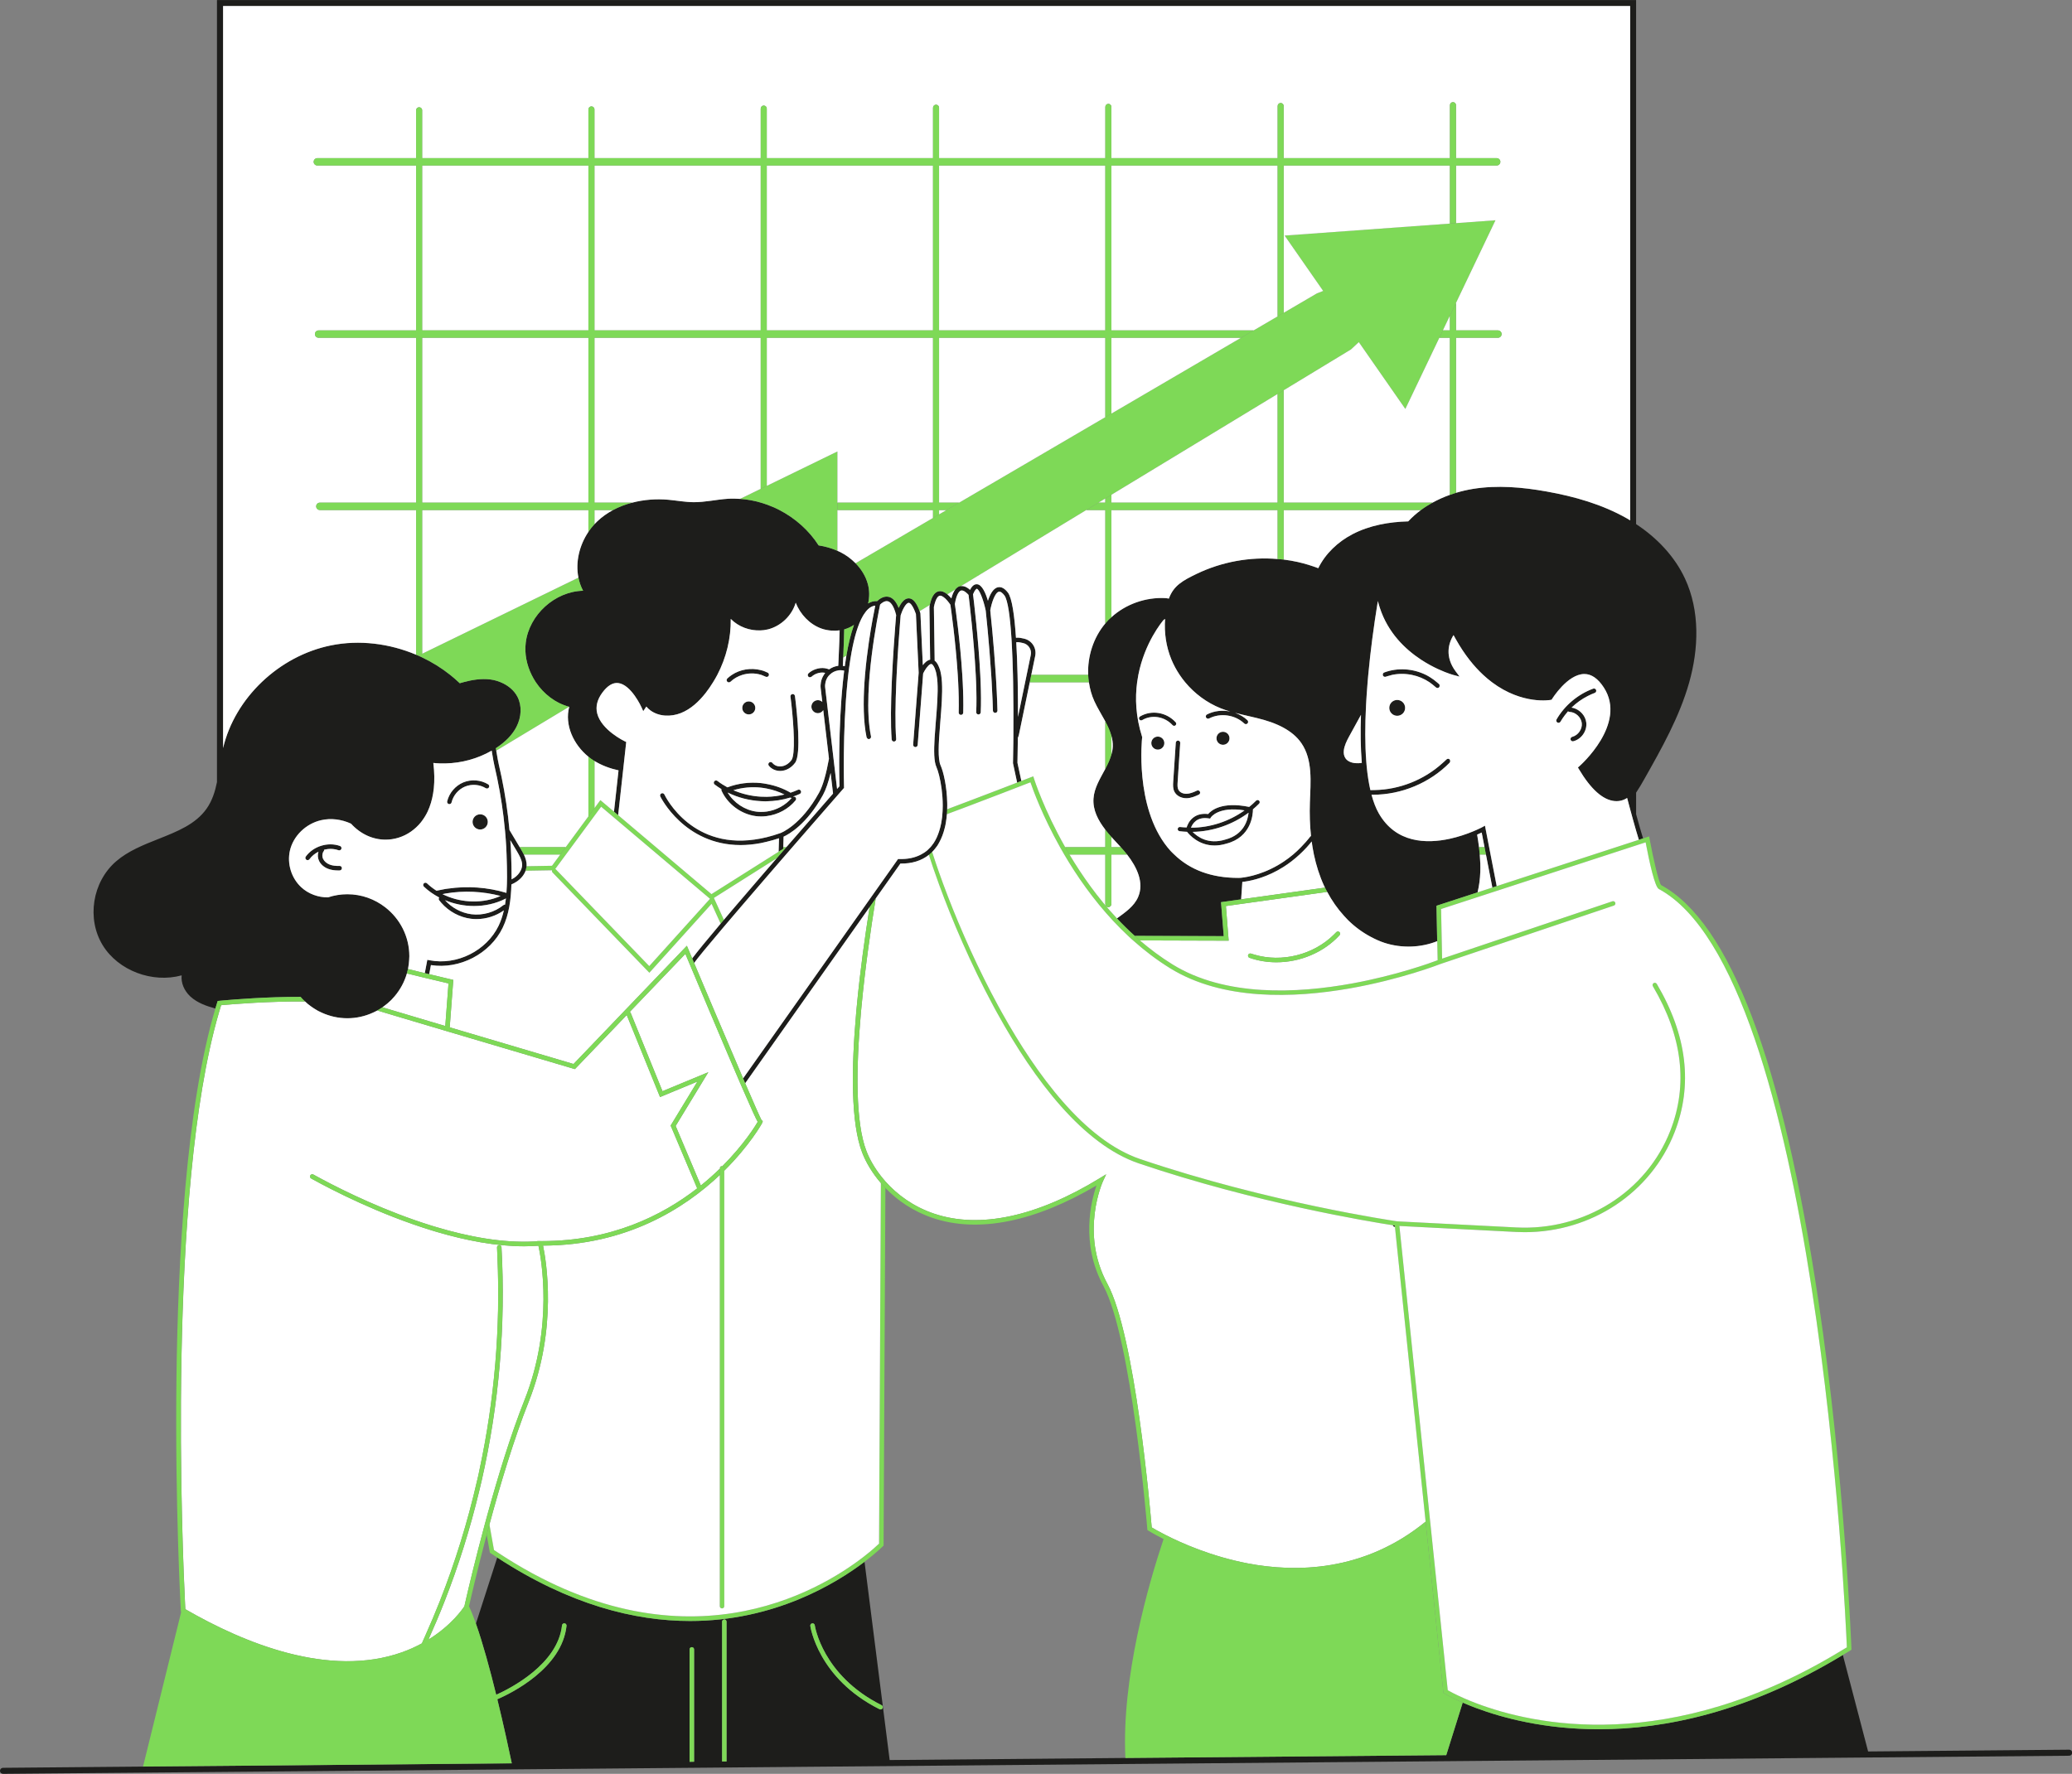
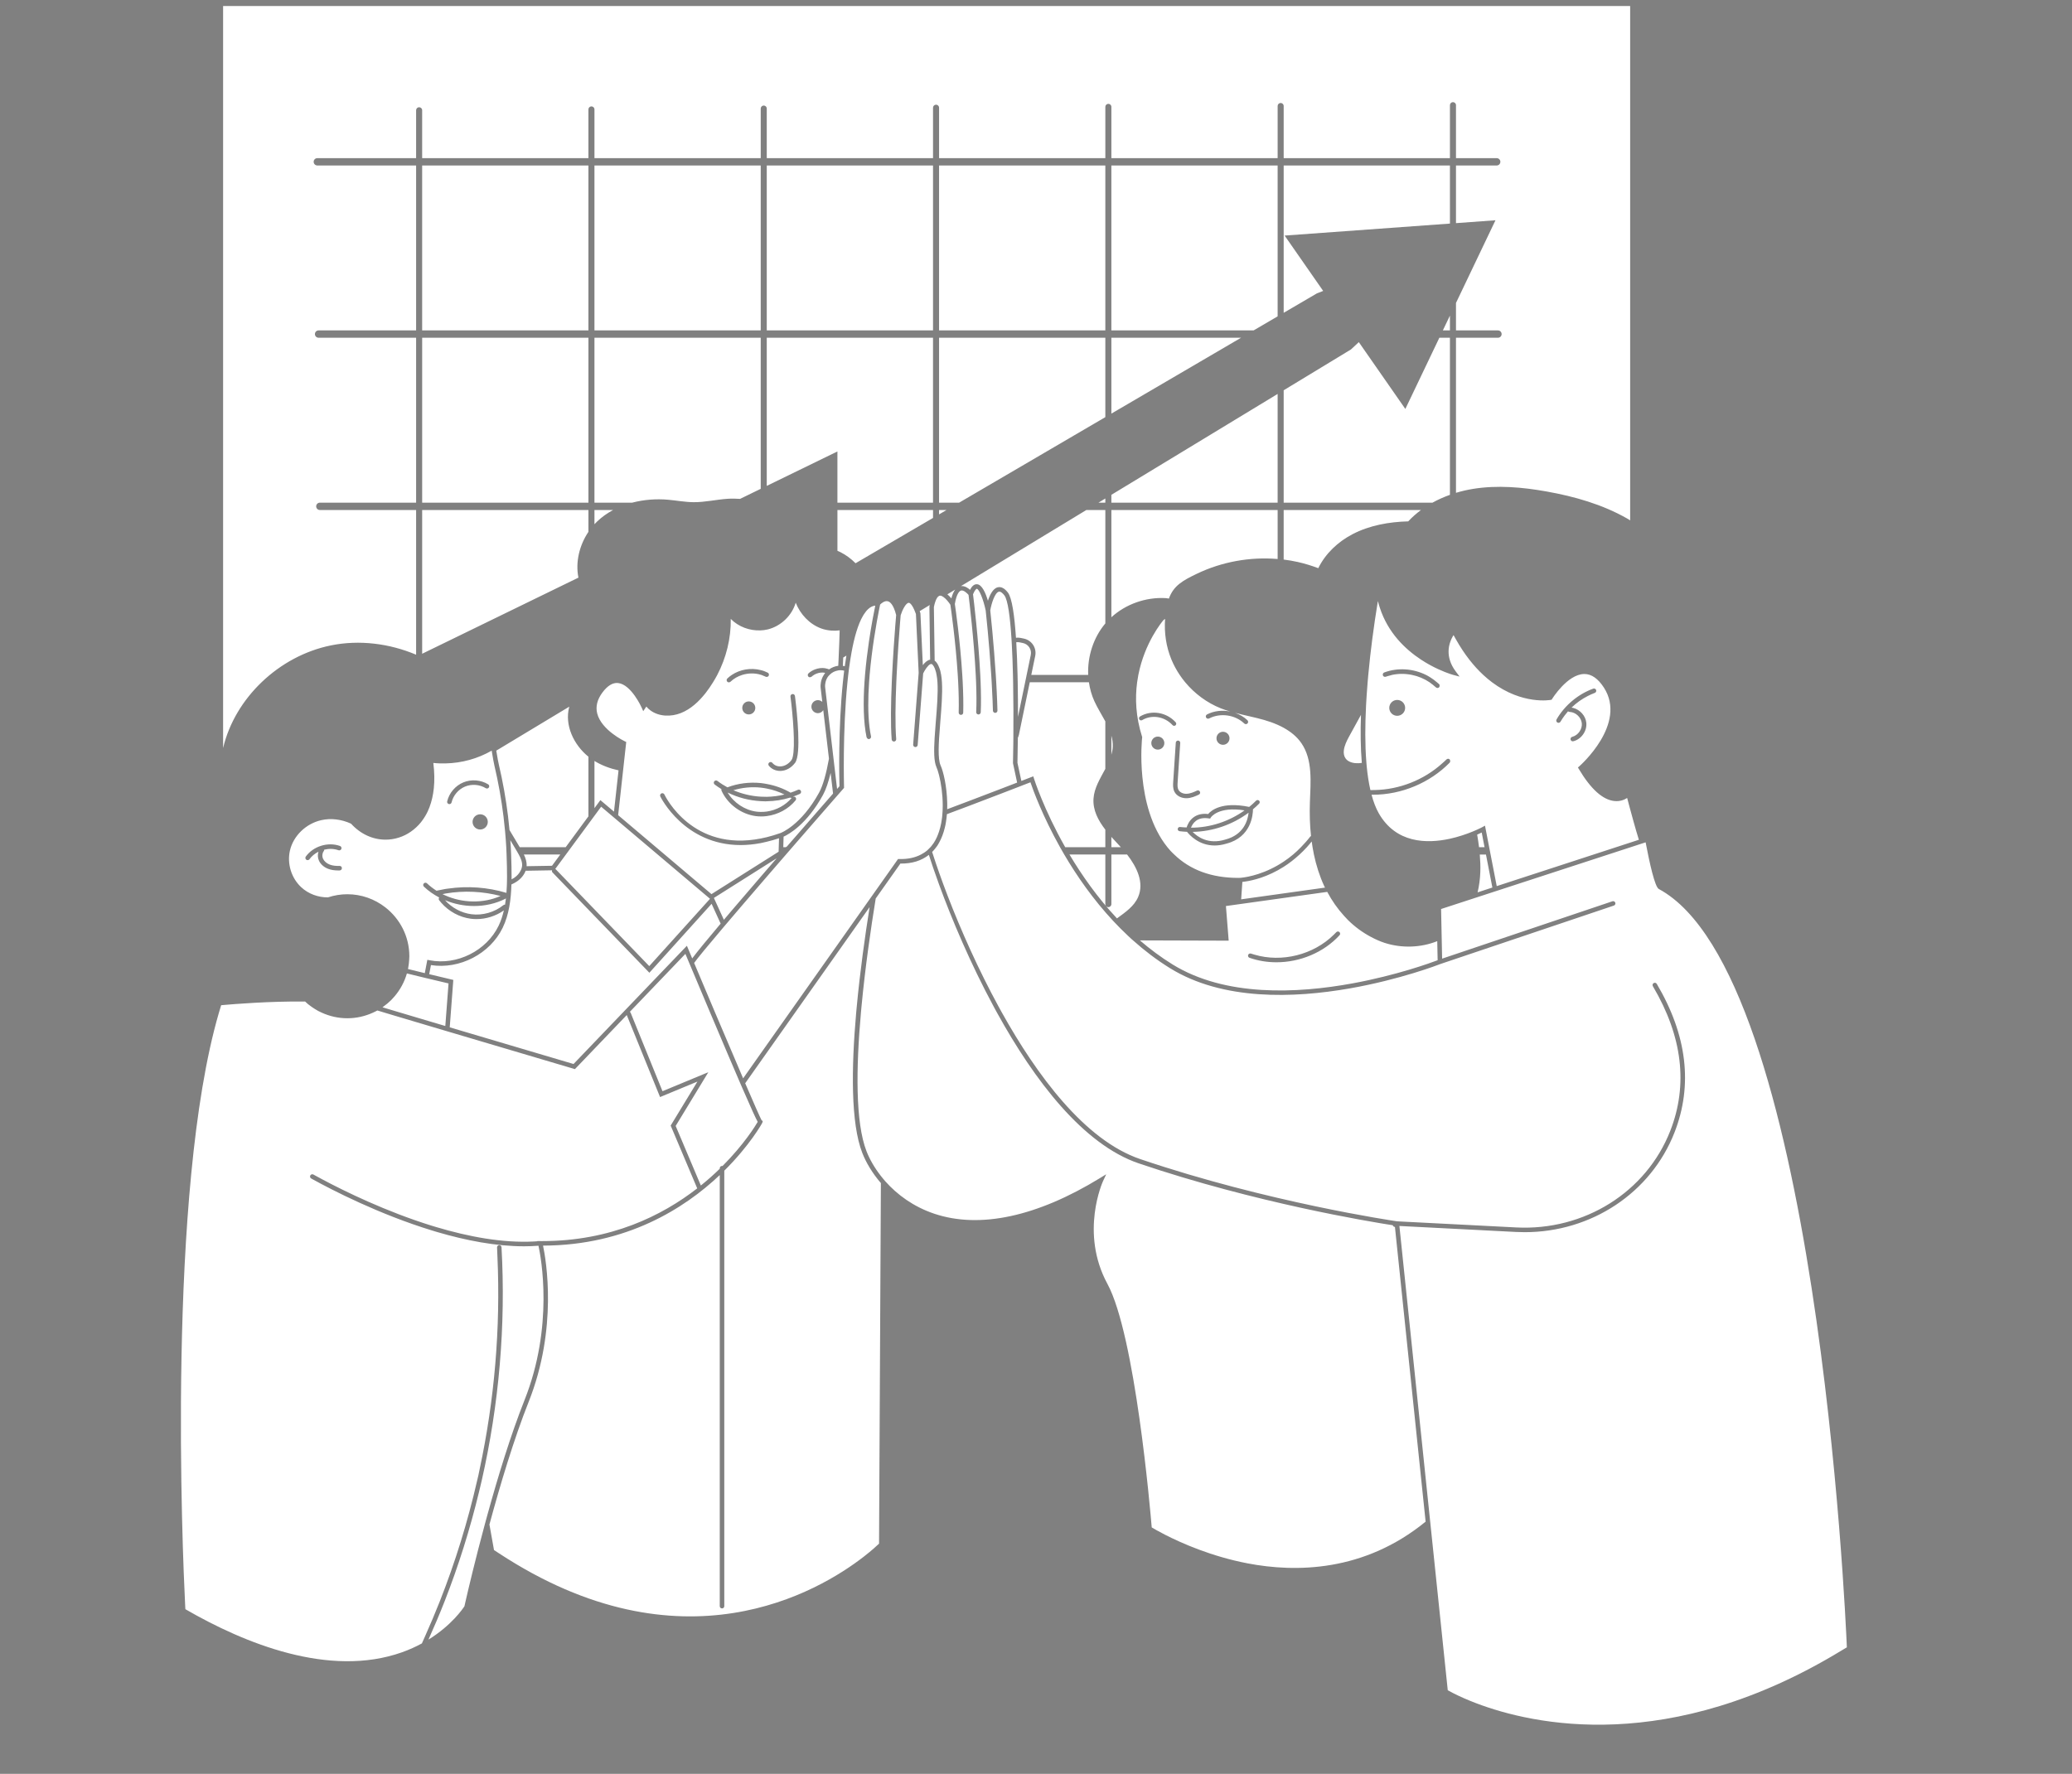
<svg xmlns="http://www.w3.org/2000/svg" height="293.8" preserveAspectRatio="xMidYMid meet" viewBox="-0 0 343.1 293.8" width="343.1">
  <rect x="-0" y="0" width="343.1" height="293.8" fill="#808080" stroke="none" />
-   <path d="m30.08 161.545c-.137 1.205.398 2.546 1.447 3.513 1.166 1.074 2.744 1.601 3.988 1.939.052.014.105.023.157.037.036-.12.072-.239.108-.358.036-.12.072-.241.109-.36.018-.057.035-.116.052-.173.011-.037.022-.075.034-.111l.074-.235.246-.025c.027-.003.079-.008.146-.014.114-.011.279-.027.5-.047 1.846-.168 7.234-.609 12.833-.596.114.13.229.259.349.384.127.132.259.258.393.382.044.041.088.08.132.12.107.097.21.2.321.292.115.095.238.179.357.269.074.057.148.113.224.168.153.11.308.214.467.315.1.064.202.124.304.185.006.004.013.008.019.012.108.064.213.132.324.192.2.107.407.202.614.296 1.293.588 2.724.924 4.234.924s2.941-.336 4.234-.924c.18-.082.36-.166.535-.258.067-.035.134-.07.2-.106.076-.042.148-.091.223-.136.032-.019.063-.038.094-.057.038-.023.075-.045.113-.068.126-.078.255-.151.377-.235.014-.009.027-.021.04-.03.05-.035.097-.074.146-.11.463-.332.903-.694 1.304-1.096.191-.192.37-.394.546-.6.932-1.094 1.637-2.383 2.047-3.799.035-.122.064-.246.095-.369.03-.122.068-.24.094-.364.02-.097.033-.196.05-.294.069-.382.113-.772.139-1.168.014-.218.033-.434.033-.656 0-3.292-1.563-6.22-3.98-8.101-1.74-1.354-3.92-2.17-6.29-2.17-1.118 0-2.192.186-3.201.518-1.619.019-3.241-.57-4.435-1.68-1.635-1.519-2.366-3.904-1.865-6.078.559-2.419 2.63-4.437 5.154-5.021 1.636-.378 3.394-.149 4.962.574 1.559 1.714 3.593 2.648 5.711 2.648.358 0 .719-.027 1.081-.081 1.512-.227 2.873-.911 3.983-1.944.286-.266.56-.55.81-.863.066-.083.126-.173.19-.26.344-.466.656-.969.914-1.521.43-.921.726-1.924.904-3.009.045-.272.084-.549.113-.832.131-1.28.107-2.671-.081-4.195.677.075 1.36.091 2.043.076 2.663-.057 5.316-.786 7.619-2.114.024.141.048.278.071.416.014.082.029.167.042.247.114.678.22 1.301.335 1.795.656 2.788 1.166 5.646 1.515 8.495.027.219.045.44.07.66.034.296.064.593.094.89.03.297.068.593.095.891.078.864.142 1.729.191 2.595.023.405.035.81.052 1.216.028.665.049 1.329.059 1.992.002.125.003.25.004.375.001.125.003.25.004.375.002.314.012.629.01.943-.001.258-.006.517-.011.777-.003.133-.005.266-.009.4-.004.134-.01.268-.016.403-.014.362-.035.724-.062 1.087-3.135-.94-6.437-1.173-9.663-.707-.148.021-.296.035-.443.059-.153.025-.304.061-.457.089-.339.063-.679.125-1.016.205-.56-.358-1.091-.762-1.573-1.223-.15-.144-.387-.138-.53.012-.143.15-.138.387.012.53.742.709 1.588 1.296 2.492 1.776.016.008.031.018.047.026-.102.13-.114.312-.011.451.03.041.066.077.097.117.085.109.174.215.264.319 1.238 1.422 3.024 2.396 4.892 2.632.307.039.616.058.927.058 1.607 0 3.227-.515 4.537-1.441-.204.878-.479 1.735-.871 2.547-2.001 4.144-6.916 6.601-11.433 5.711l-.37-.073-.419 2.207c.122.03.243.059.365.088.122.03.243.059.365.088l.286-1.508c4.735.746 9.791-1.859 11.882-6.187 1.078-2.23 1.372-4.726 1.445-7.168.302-.137.6-.287.878-.474.713-.48 1.222-1.111 1.471-1.795.045-.123.06-.25.087-.376.025-.115.066-.227.075-.343.001-.011-0-.022 0-.033.05-.693-.169-1.354-.452-1.936-.168-.347-.358-.666-.525-.946l-.161-.27-1.694-2.839c-.071-.764-.15-1.528-.243-2.288-.352-2.877-.866-5.762-1.528-8.576-.113-.48-.215-1.087-.327-1.748-.029-.175-.061-.357-.092-.538-.023-.134-.047-.269-.072-.405.001-.001.003-.002.004-.002 1.592-1.035 2.741-2.224 3.414-3.534.843-1.643.914-3.488.188-4.937-.538-1.073-1.55-1.935-2.793-2.449-.521-.216-1.079-.376-1.666-.456-1.607-.217-3.221.089-4.561.456-.191.052-.376.105-.555.159-.056-.054-.117-.105-.174-.159-.451-.424-.92-.829-1.406-1.216-1.425-1.136-2.99-2.109-4.653-2.901-.211-.1-.422-.201-.636-.295-.12-.053-.243-.1-.364-.151-4.415-1.867-9.398-2.498-14.1-1.544-8.621 1.749-15.908 8.713-17.862 17.001v-122.898h232.992v85.188c-.183-.109-.36-.228-.545-.333-4.088-2.319-8.679-3.627-13.306-4.452-4.013-.715-8.139-1.08-12.164-.429-.952.154-1.898.374-2.826.652-.337.101-.668.218-1 .336-.998.355-1.965.785-2.886 1.296-.661.366-1.299.767-1.903 1.216-.758.563-1.472 1.185-2.117 1.883-3.178.084-6.395.653-9.216 2.12-2.406 1.251-4.497 3.212-5.678 5.635-1.099-.415-2.226-.762-3.382-1.024-.776-.176-1.561-.305-2.349-.404-.332-.042-.666-.064-1-.092-4.578-.389-9.26.462-13.399 2.453-2.281 1.098-3.83 1.943-4.607 4.1-.196-.028-.388-.069-.588-.08-3.229-.171-6.547.986-8.938 3.175-.164.15-.336.291-.491.451-.178.183-.345.376-.509.571-1.976 2.344-2.973 5.467-2.839 8.529.018.407.063.813.121 1.216.156 1.08.45 2.138.903 3.135.517 1.136 1.214 2.231 1.814 3.344.415.77.777 1.551 1 2.36.163.591.259 1.196.231 1.826-.02.463-.107.91-.231 1.349-.228.801-.595 1.57-1 2.33-.849 1.593-1.842 3.154-1.958 4.927-.125 1.907.763 3.595 1.958 5.142.316.409.653.809 1 1.2.489.551.994 1.087 1.481 1.608.029.031.057.063.086.094.354.383.703.79 1.036 1.216 1.645 2.109 2.85 4.673 1.832 7.032-.671 1.556-2.114 2.521-3.507 3.549.928.991 1.911 1.957 2.945 2.892l14.74.046-.45-5.628 2.567-.359.38-.053.38-.053.199-2.888c.979-.099 3.233-.481 5.843-1.909.329-.18.662-.377 1-.591.864-.549 1.75-1.223 2.63-2.036.406-.376.811-.776 1.211-1.216.269-.296.535-.617.799-.945.043.316.087.631.14.945.068.407.142.813.227 1.216.379 1.794.928 3.545 1.699 5.212.043.092.096.179.14.271.057.119.123.235.183.353.06.118.121.236.183.353.76 1.433 1.696 2.775 2.788 3.973.106.116.213.23.321.343.109.113.21.233.321.343 1.127 1.114 2.402 2.054 3.79 2.791.737.391 1.495.742 2.295 1 2.811.906 5.98.801 8.701-.29l-.108-5.192-.009-.416-.005-.256.21-.069 2.015-.657 1-.326 3.581-1.168c.261-1.091.406-2.215.448-3.331.037-.981-.002-1.959-.085-2.935-.035-.406-.077-.811-.127-1.216-.086-.696-.192-1.389-.311-2.082.297-.131.561-.252.753-.346l.471 2.428.236 1.216 1.061 5.469.359-.117.36-.117-1.016-5.234-.236-1.216-.691-3.562-.45.246c-.02.011-.381.203-.982.47-.778.346-1.964.817-3.371 1.2-.323.088-.656.172-1 .247-3.891.854-8.953.744-11.786-4.214-.493-.862-.885-1.907-1.199-3.079.083.001.167.005.25.005 4.703 0 9.405-1.958 12.698-5.318.025-.026.021-.062.037-.092.06-.111.06-.229 0-.34-.017-.032-.014-.072-.042-.099-.148-.146-.386-.142-.53.005-.225.229-.472.434-.71.65-3.031 2.745-7.076 4.342-11.168 4.417-.241.004-.482.016-.723.01-.273-1.198-.474-2.509-.609-3.908-.012-.122-.02-.247-.031-.37-.011-.128-.022-.256-.032-.386-.23-2.91-.211-6.126-.048-9.326.015-.29.032-.58.049-.87.017-.294.035-.588.055-.881.047-.712.1-1.42.158-2.12.034-.408.07-.813.107-1.216.194-2.102.425-4.111.661-5.928.289-2.225.583-4.161.819-5.615.04-.245.078-.478.114-.695.092.38.201.746.317 1.104 1.337 4.134 4.191 6.867 6.802 8.589 2.033 1.34 3.911 2.069 4.81 2.373.318.107.512.162.547.172.002.001.01.003.011.003l.442.116.598.157-.207-.276-.391-.521-.048-.064c-.472-.629-.771-1.238-.952-1.817-.351-1.121-.246-2.124 0-2.908.17-.543.406-.982.599-1.285.132.249.267.483.401.721 1.43 2.535 2.973 4.443 4.516 5.874.486.45.97.855 1.452 1.216 5.031 3.772 9.648 2.936 9.713 2.921l.161-.032.085-.139c.025-.041 2.539-4.085 5.304-4.118.011 0 .021-0.0.033-0 1.176 0 2.262.757 3.228 2.249 3.902 6.032-3.98 12.958-4.061 13.027l-.237.206.16.27c1.978 3.322 3.962 5.102 5.898 5.289.943.093 1.656-.223 2.093-.508.056.213.123.465.196.74.09.339.191.717.3 1.121.156.578.326 1.203.5 1.828.168.607.338 1.209.5 1.767.16.552.312 1.055.444 1.47l.353-.115.355-.116c-.293-.93-.722-2.446-1.152-4.016v-3.566c.491-.726.933-1.493 1.361-2.251 2.891-5.118 5.809-10.297 7.416-15.951s1.8-11.918-.679-17.248c-1.728-3.715-4.665-6.769-8.098-9.028v-86.802h-234.992v129.537c-.325 1.589-.793 3.081-1.719 4.396-1.809 2.572-4.814 3.764-7.996 5.025-2.467.979-5.019 1.99-7.002 3.712-3.93 3.411-4.893 9.517-2.191 13.903 2.583 4.193 8.208 6.298 13.046 4.972zm43.254-13.417c-.02-.01-.039-.021-.059-.031.027-.005.054-.011.081-.016.153-.029.305-.067.459-.092 3.016-.507 6.11-.36 9.072.413-2.889 1.278-6.333 1.186-9.213-.114-.114-.051-.227-.105-.339-.16zm10.292 1.713c-.096-.011-.196.016-.277.081-1.453 1.177-3.424 1.742-5.284 1.506-1.665-.21-3.26-1.069-4.376-2.326 1.512.629 3.151.964 4.791.964 1.797 0 3.588-.39 5.193-1.197.04-.02.073-.049.102-.08-.04.353-.09.703-.149 1.052zm1.56-9.521.39.654c.114.191.221.378.321.562.357.653.606 1.272.552 1.906-.001.015-.008.029-.01.044-.014.126-.048.251-.087.377-.04.128-.097.253-.162.378-.224.433-.575.84-1.047 1.159-.141.095-.291.175-.442.255.002-.143.005-.286.006-.428.002-.319-.008-.64-.01-.96-.001-.125-.003-.25-.004-.375-.001-.125-.002-.25-.004-.375-.011-.659-.031-1.319-.059-1.979-.017-.405-.029-.81-.052-1.216-.022-.385-.054-.769-.082-1.153zm131.787-1.771c-.503.656-1.024 1.234-1.55 1.771-.43.439-.862.849-1.297 1.216-.524.441-1.047.826-1.566 1.173-.337.225-.67.433-1 .622-3.088 1.773-5.745 2.04-6.277 2.074-.086.001-.172.002-.258.002-4.403 0-7.952-1.312-10.59-3.871-.21-.203-.426-.398-.624-.618-.176-.195-.344-.395-.508-.598-5.44-6.764-4.195-18.032-4.182-18.148l.01-.081-.024-.077c-1.053-3.322-1.169-6.366-.814-9.01.056-.415.123-.821.2-1.216 1.051-5.364 3.929-8.81 4.179-9.101.078-.065.168-.115.25-.175-.163 2.283.164 4.586 1.047 6.724.37.895.833 1.749 1.372 2.551.282.42.584.826.908 1.216 1.57 1.89 3.602 3.398 5.883 4.313.518.208 1.047.378 1.581.536-1.294-.264-2.671-.128-3.847.482-.184.096-.256.322-.16.506.098.185.322.253.506.16 1.862-.966 4.311-.614 5.825.838.073.07.166.104.26.104.099 0 .197-.039.271-.115.144-.149.139-.387-.011-.53-.582-.558-1.29-.961-2.047-1.227 1.587.418 3.209.725 4.789 1.173.764.217 1.527.487 2.261.811.341.151.676.314 1 .492 1.152.635 2.18 1.452 2.925 2.532 1.918 2.78 1.532 6.464 1.416 9.84-.064 1.851-.013 3.718.186 5.564-.038.022-.084.028-.113.065zm6.443-12.42c-.243-.126-.456-.293-.614-.52-.269-.388-.334-.843-.281-1.321.084-.75.464-1.557.847-2.254l1.992-3.631c-.096 2.739-.072 5.455.137 7.96-.699.107-1.486.074-2.081-.234zm-15.425 6.491c-.359.367-.744.706-1.14 1.032-4.552-.937-6.318.607-6.8 1.18-.957-.111-1.761.065-2.401.532-.716.521-1.029 1.26-1.16 1.69-.361-.019-.723-.027-1.082-.074-.188-.026-.367.111-.393.302-.025.192.11.368.303.393.411.054.823.083 1.237.102.383.495 1.935 2.267 4.571 2.266.599 0 1.253-.091 1.96-.31 4.112-1.07 4.384-4.796 4.39-5.687.352-.298.695-.606 1.017-.935.135-.139.133-.36-.006-.496-.138-.135-.358-.134-.496.005zm-7.839 2.934.233.034.122-.199c.013-.02 1.222-1.864 5.57-1.162-2.562 1.836-5.707 2.872-8.862 2.866.247-.663.971-1.851 2.936-1.539zm2.742 3.505c-2.825.874-4.631-.469-5.41-1.273 3.314-.054 6.61-1.191 9.265-3.177-.124 1.219-.766 3.645-3.855 4.449zm-6.468-6.846c-.846 0-1.604-.409-1.944-1.052-.29-.548-.249-1.171-.216-1.671l.428-6.483c.015-.202.175-.344.392-.342.202.013.355.188.343.391l-.428 6.483c-.035.518-.047.941.132 1.279.248.471.837.681 1.338.66.604-.013 1.21-.279 1.73-.526.187-.09.403-.009.49.174.087.183.009.402-.174.49-.59.28-1.282.581-2.03.598-.02 0-.04 0-.061 0zm-3.626-9.129c0 .596-.483 1.079-1.079 1.079-.596 0-1.079-.483-1.079-1.079 0-.596.483-1.079 1.079-1.079.596-0 1.079.483 1.079 1.079zm8.633-.797c0-.596.483-1.079 1.079-1.079s1.079.483 1.079 1.079-.483 1.079-1.079 1.079-1.079-.483-1.079-1.079zm-7.013-2.062c-.095 0-.19-.039-.259-.114-1.311-1.438-3.426-1.79-5.031-.836-.164.099-.382.045-.48-.122-.099-.167-.044-.382.123-.48 1.888-1.123 4.374-.715 5.906.966.131.144.12.365-.022.496-.067.061-.152.091-.236.091zm-141.691 20.85c-.586.293-1.106.711-1.489 1.241-.073.101-.188.155-.305.155-.076 0-.153-.023-.219-.071-.167-.122-.206-.356-.084-.524 1.238-1.715 3.672-2.471 5.666-1.753.099.036.173.108.213.197.04.086.047.187.013.283-.07.194-.285.296-.48.226-.754-.271-1.582-.281-2.364-.093.003.087-.02.177-.08.25-.122.149-.19.344-.214.55-.029.241.005.499.116.73.196.408.601.752 1.111.945.438.165.952.236 1.609.212.237.002.38.157.386.364.006.207-.157.38-.364.386-.083.002-.163.003-.242.003-.648 0-1.179-.085-1.654-.264-.698-.264-1.239-.733-1.522-1.321-.234-.486-.254-1.039-.098-1.517zm209.194-21.295c-.107-.973-1.013-1.812-1.989-1.861-.017-.001-.034-.006-.051-.006-.029-.001-.055-.012-.083-.019-.059-.015-.111-.041-.155-.08-.189.213-.367.435-.538.662-.257.341-.5.69-.712 1.058-.07.12-.196.188-.325.188-.064 0-.129-.016-.188-.05-.18-.104-.241-.333-.138-.512 1.341-2.321 3.554-4.178 6.071-5.097.195-.069.41.029.481.224.07.194-.029.41-.224.481-.4.146-.787.325-1.167.519-.979.499-1.888 1.147-2.68 1.915.108.016.214.037.319.066 1.097.305 1.996 1.282 2.124 2.429.15 1.368-.813 2.749-2.149 3.079-.03.007-.061.011-.09.011-.169 0-.322-.114-.364-.285-.05-.201.073-.404.274-.454.017-.004.031-.013.048-.017.943-.261 1.643-1.277 1.535-2.25zm-181.486 10.772c-1.016-.623-2.331-.726-3.431-.268-1.101.457-1.956 1.46-2.232 2.619-.041.172-.195.288-.364.288-.029 0-.058-.003-.087-.01-.202-.048-.326-.25-.278-.452.331-1.388 1.355-2.59 2.673-3.138 1.317-.548 2.893-.424 4.11.32.177.108.232.339.124.516s-.338.233-.516.124zm46.689-19.136c.141.074.214.224.198.374-.005.045-.016.089-.038.132-.064.124-.189.192-.32.197-.062.002-.126-.005-.186-.036-.138-.072-.285-.121-.428-.178-.092-.036-.179-.083-.273-.114-.037-.012-.076-.019-.113-.031-.993-.299-2.076-.281-3.066.031-.722.227-1.396.604-1.944 1.131-.059.057-.136.074-.211.085-.017.002-.031.02-.049.02-.033 0-.066-.011-.098-.02-.063-.017-.124-.045-.173-.096-.144-.149-.139-.387.011-.53.229-.22.479-.414.741-.59 1.386-.926 3.175-1.212 4.789-.798.133.034.267.062.398.106.206.069.405.157.602.251.052.025.109.04.16.067zm-3.138 4.76c.596 0 1.079.483 1.079 1.079 0 .596-.483 1.079-1.079 1.079s-1.079-.483-1.079-1.079c0-.596.483-1.079 1.079-1.079zm-43.218 19.96c0 .696-.564 1.261-1.261 1.261-.696 0-1.261-.564-1.261-1.261 0-.696.564-1.261 1.261-1.261.696 0 1.261.564 1.261 1.261zm261.869 153.67c-.001 0-.003 0-.004 0l-33.297.292-4.184-15.979c-15.635 9.474-29.5 12.3-40.426 12.301-8.924.001-15.886-1.869-20.276-3.507-.849-.317-1.595-.623-2.246-.907l-2.728 8.704-53.129.466-39.032.342-4.162-32.836c-4.781 3.634-14.952 9.806-28.891 9.806-9.169 0-19.968-2.688-31.927-10.51l-3.53 10.944c1.154 3.272 2.336 7.62 3.363 11.789 2.386-1.075 10.208-5.068 10.897-11.502.022-.206.199-.349.413-.333.206.022.355.207.333.413-.753 7.029-9.101 11.14-11.46 12.167 1.056 4.337 1.923 8.352 2.396 10.61l-13.438.118-47.621.418-23.195.203c-.276.002-.498.229-.496.504s.226.496.5.496h.004l342.14-3c.276-.003.498-.229.496-.504s-.226-.496-.5-.496zm-227.705 1.997-.75.007v-18.613c0-.207.168-.375.375-.375s.375.168.375.375zm5.374-.047-.738.006v-23.16c0-.204.165-.369.369-.369s.369.165.369.369zm25.836-8.822c-.065.131-.197.207-.335.207-.057 0-.114-.013-.168-.04-10.196-5.098-11.455-13.715-11.466-13.801-.027-.205.117-.394.322-.421.201-.035.394.116.421.321.011.082 1.234 8.317 11.059 13.23.185.092.26.317.167.503zm-27.873-153.517c-.126.164-.096.399.069.526.358.276.735.524 1.119.76-.024.083-.025.174.014.259 1.015 2.243 3.249 3.898 5.691 4.217.266.034.534.048.802.051.029 0.0.057.005.085.005.306 0 .611-.025.915-.064 1.843-.237 3.605-1.171 4.779-2.612.131-.161.107-.396-.054-.527-.101-.082-.231-.096-.347-.06.008-.014.01-.03.017-.044.363-.13.725-.264 1.075-.427.188-.087.269-.311.182-.498-.087-.188-.309-.27-.498-.182-.393.183-.797.336-1.206.475-1.216-.709-2.557-1.192-3.948-1.442-.332-.06-.664-.121-1-.155-1.856-.183-3.753.045-5.489.703-.007.003-.012.009-.019.012-.58-.312-1.138-.664-1.661-1.067-.164-.126-.4-.096-.526.069zm7.695 1.038c.336.035.669.091 1 .155 1.018.196 2.006.525 2.931.985-.958.237-1.942.367-2.931.383-.333.005-.667-.005-1-.024-1.557-.09-3.098-.451-4.526-1.067 1.458-.441 3.004-.591 4.526-.432zm0 2.243c.262.014.524.031.786.031.071 0 .142-.01.214-.011 1.315-.02 2.623-.223 3.875-.613.057.032.119.052.181.052.034 0 .065-.016.098-.025-1.034 1.243-2.553 2.061-4.155 2.288-.331.047-.665.065-1 .059-.235-.004-.471-.014-.705-.045-1.958-.255-3.761-1.472-4.773-3.164 1.7.842 3.578 1.323 5.478 1.428zm105.393-16.763c.726 0 1.314.588 1.314 1.314 0 .726-.588 1.314-1.314 1.314-.726 0-1.314-.588-1.314-1.314-0-.726.588-1.314 1.314-1.314zm-100.302 9.964c.671-.895.382-5.737-.016-9.282-.049-.434-.099-.852-.15-1.237-.027-.206.117-.394.323-.42.203-.032.394.117.42.323.013.098.037.29.066.528.258 2.111 1.02 9.12-.044 10.539-.625.834-1.507 1.323-2.42 1.343-.019 0-.037 0-.056 0-.741 0-1.419-.312-1.869-.862-.131-.16-.108-.396.053-.527.159-.131.397-.108.527.053.314.384.772.601 1.329.586.68-.014 1.35-.395 1.836-1.043zm102.75-14.109c-1.092-.224-2.227-.231-3.308 0-.13.028-.255.076-.383.111-.216.059-.435.108-.644.186-.193.073-.41-.025-.483-.219-.01-.026-.009-.052-.012-.078-.025-.171.064-.342.232-.405 2.248-.843 4.792-.65 6.918.405.01.005.02.008.03.013.26.13.506.282.752.438.359.228.7.482 1.022.764.119.104.249.195.362.307.094.093.107.217.083.337-.014.068-.025.14-.078.193-.073.075-.171.112-.268.112-.095 0-.189-.036-.263-.107-.048-.047-.105-.084-.155-.13-.115-.106-.237-.203-.359-.302-.176-.143-.354-.283-.543-.41-.873-.587-1.865-1.003-2.904-1.216zm-3.179 91.151c.129.02.242.037.332.051l.024.234c-.051-.01-.085-.017-.091-.019-.136-.034-.231-.14-.266-.266zm-61.907-81.245 1.796-8.69.251-1.216.651-3.15c.131-.635.008-1.283-.349-1.824s-.902-.912-1.537-1.043l-.547-.113c-.255-.052-.507-.051-.753-.024-.245-3.673-.658-6.613-1.338-7.487-.558-.718-1.122-1.013-1.69-.868-.795.201-1.309 1.269-1.615 2.227-.375-1.269-.973-2.668-1.795-2.736-.572-.048-.936.471-1.17.929-.356-.333-.905-.689-1.502-.622-.053.006-.104-.006-.157.008-.307.075-.569.272-.796.571-.26.341-.473.818-.634 1.458-.184-.224-.408-.466-.658-.674-.411-.341-.892-.585-1.379-.511-.01.002-.02-0-.03.002-.386.069-.707.317-.97.755-.221.367-.398.877-.539 1.525-.02.092-.042.178-.06.277l.123 8.775c-.465.082-.89.476-1.212.91l-.397-8.556-.021-.104c-.035-.102-.071-.19-.106-.285-.537-1.44-1.118-2.124-1.817-2.124-.007 0-.014 0-.021 0-.74.015-1.295.852-1.641 1.59-.411-1.059-.959-1.674-1.634-1.833-.871-.207-1.622.411-1.927.706-.532-.034-1.028.097-1.493.384.238-1.05.236-2.163-.044-3.201-.353-1.312-1.089-2.483-2.042-3.454-.719-.732-1.558-1.355-2.47-1.82-.173-.088-.352-.164-.53-.243-.99-.439-2.039-.73-3.113-.897-1.591-2.476-3.872-4.501-6.494-5.859-.677-.351-1.378-.65-2.094-.908-.314-.113-.632-.213-.952-.308-.016-.005-.032-.01-.048-.014-1.115-.325-2.26-.533-3.418-.613-.685-.047-1.373-.061-2.062-.015-1.885.127-3.747.577-5.636.562-1.407-.011-2.799-.279-4.201-.404-1.989-.177-4.037-.022-5.971.484-1.099.288-2.162.685-3.152 1.216-.942.505-1.821 1.12-2.607 1.86-.168.158-.328.325-.486.495-.364.394-.699.817-1 1.265-1.496 2.224-2.172 5.02-1.654 7.581.152.751.405 1.482.772 2.172-4.661.1-8.945 3.986-9.497 8.615-.218 1.83.165 3.68.977 5.327.207.419.437.827.697 1.216 1.303 1.941 3.245 3.452 5.508 4.058.007.002.014.005.021.007-.806 3.024.725 6.278 3.176 8.265.284.23.577.447.884.641.038.024.078.041.116.064 1.229.756 2.581 1.25 3.988 1.558l-.754 6.837.345.292.345.292.801-7.265.536-4.858-.242-.114c-.039-.018-3.868-1.848-4.565-4.616-.287-1.137.002-2.3.859-3.457.848-1.145 1.723-1.675 2.605-1.579 2.165.237 3.867 4.004 3.884 4.042l.276.619.514-.765c.184.222.399.436.671.636 1.423 1.048 3.416 1.091 5.057.438 1.642-.654 2.974-1.914 4.072-3.298.453-.571.86-1.177 1.244-1.797.247-.398.483-.801.7-1.216 1.49-2.848 2.283-6.064 2.233-9.28 1.28 1.306 3.141 1.989 4.963 1.899.166-.008.331-.017.495-.038.169-.022.337-.053.505-.089.061-.013.123-.017.183-.032 2.162-.539 3.981-2.283 4.611-4.42.752 1.913 2.278 3.547 4.206 4.261.559.207 1.15.32 1.746.36.442.029.887.021 1.325-.043-.024.937-.079 2.728-.187 4.975-.014.292-.029.592-.045.899-0.0 0-.001-0-.002 0-.555.065-1.064.277-1.509.589-.198-.079-.403-.135-.612-.173-.021-.004-.041-.014-.062-.018-.535-.083-1.088-.011-1.601.173-.427.153-.828.38-1.153.692-.07.067-.102.156-.108.246-.007.102.021.205.097.284.126.132.319.131.468.036.02-.013.045-.008.062-.024.119-.114.255-.208.394-.296.155-.097.32-.175.493-.237.396-.142.822-.198 1.233-.133.047.007.091.029.138.039-.018.022-.041.038-.058.061-.067.085-.115.18-.173.27-.241.374-.402.784-.477 1.216-.055.314-.08.634-.042.96l.269 2.292c-.192-.176-.443-.29-.724-.29-.596 0-1.079.483-1.079 1.079 0 .596.483 1.079 1.079 1.079.376 0 .692-.204.885-.497l.943 8.036c-.435 2.4-.973 4.416-1.639 5.627-2.979 5.416-6.333 6.667-6.367 6.679l-.005.002c-.791.283-1.552.508-2.288.691-.34.084-.672.156-1 .22-11.247 2.214-15.749-6.868-15.952-7.291-.089-.186-.313-.268-.5-.177-.187.089-.267.312-.178.5.047.098 3.962 8.053 13.298 8.053 1.041 0 2.152-.103 3.331-.323.325-.061.664-.147 1-.227.656-.155 1.331-.346 2.029-.579l-.043 1.48-.022.752.382-.241.382-.241.008-.269.051-1.742c.864-.39 3.833-2.02 6.531-6.924.482-.876.898-2.132 1.258-3.63l.401 3.417c-2.521 2.883-5.12 5.864-7.635 8.761-.034.039-.068.079-.103.118-.174.2-.348.401-.521.6-.076.088-.152.175-.228.263-.054.062-.107.123-.16.185-.049.056-.097.112-.146.168-.081.093-.162.187-.242.279-.101.116-.201.232-.301.347-.554.64-1.102 1.273-1.641 1.897-.337.39-.67.776-1 1.159-1.523 1.766-2.968 3.449-4.295 5.005-.163.192-.326.382-.485.569-.163.191-.325.382-.484.569-.285.336-.565.666-.837.987-.183.216-.359.425-.535.633-2.212 2.621-3.884 4.656-4.71 5.762.05.119.099.236.15.356.056.132.112.265.168.398.534-.756 2.287-2.876 4.736-5.766.174-.205.355-.419.536-.631.604-.711 1.24-1.457 1.91-2.241.16-.187.325-.38.488-.57.162-.189.323-.378.488-.57.917-1.07 1.88-2.19 2.871-3.341.33-.383.664-.77 1-1.16.628-.728 1.265-1.465 1.908-2.207.129-.149.259-.299.388-.448.129-.149.258-.299.388-.448.167-.193.335-.386.502-.58.222-.257.445-.513.668-.77.129-.148.258-.297.387-.446.155-.179.31-.357.465-.536.285-.328.569-.655.853-.982 1.897-2.184 3.774-4.338 5.537-6.356.112-.128.222-.255.333-.381.111-.127.223-.256.333-.381.317-.363.63-.721.938-1.073l.097-.111-.004-.147c-.005-.151-.254-9.209.566-17.348.041-.408.085-.814.131-1.216.016-.139.034-.276.05-.414.016-.136.032-.272.05-.407.016-.128.033-.255.05-.382.115-.865.246-1.704.393-2.509.456-2.509 1.071-4.664 1.897-6.073.047-.079.094-.154.142-.229.231-.36.476-.672.74-.91.367-.331.745-.512 1.153-.549-.193.926-.641 3.18-1.056 6.015-.245 1.671-.478 3.54-.639 5.457-.034.404-.064.809-.091 1.216-.109 1.635-.157 3.278-.109 4.838.047 1.538.186 2.996.456 4.279.008.038.039.06.056.092.066.118.174.206.31.206.026 0 .052-.002.078-.008.203-.043.333-.242.29-.444-.104-.494-.187-1.018-.253-1.564-.269-2.22-.242-4.816-.065-7.398.028-.406.058-.812.093-1.216.181-2.115.448-4.178.72-5.971.156-1.029.313-1.969.457-2.778.273-1.538.493-2.595.559-2.904.232-.239.775-.666 1.267-.546.393.094.95.571 1.387 2.281-.018.203-.073.848-.148 1.809-.145 1.86-.363 4.888-.52 8.109-.02.403-.038.809-.056 1.216-.149 3.471-.209 7.023-.017 9.475.016.196.18.346.374.346.01 0 .02-0.0.029-.001.206-.016.36-.197.345-.403-.19-2.431-.129-5.963.019-9.416.018-.407.036-.813.056-1.216.173-3.531.418-6.826.559-8.588.056-.696.095-1.152.107-1.289.267-.868.867-2.051 1.324-2.06.111-.04.582.131 1.17 1.77.011.03.021.052.032.083l.453 9.734-.027.35-.093 1.216-.792 10.331c-.016.207.139.387.346.403.01 0.0.02.001.028.001.194 0 .358-.149.374-.346l.797-10.389.093-1.216.018-.241c.283-.595.786-1.341 1.171-1.527.058-.028.113-.044.165-.044.007 0 .014 0 .021.001.056.005.122.046.191.111.029.027.059.07.089.108.094.119.192.279.291.527.067.166.133.361.196.594.039.144.066.311.096.471.069.369.121.77.148 1.216.112 1.811-.08 4.173-.269 6.481-.013.157-.025.31-.037.466-.064.792-.123 1.565-.167 2.303-.125 2.083-.123 3.865.306 4.81.136.3.29.771.437 1.356.317 1.264.6 3.079.603 4.986 0.0.145-.006.29-.009.436-.003.146-.005.291-.012.437-.001.013-0.0.026-.001.039-.007.137-.019.274-.029.41-.01.137-.02.273-.033.41-.008.081-.013.163-.023.244-.019.168-.048.334-.073.5-.025.165-.049.33-.08.493-.087.457-.204.901-.344 1.333-.223.688-.508 1.339-.889 1.916-.035.052-.076.096-.111.147-.127.18-.256.357-.398.518-.009.011-.02.019-.03.03-.082.092-.172.174-.259.26-.082.081-.158.169-.245.245-.321.28-.678.511-1.058.711-1.002.529-2.201.789-3.602.747l-.2-.004-1.833 2.596-.378.535-.378.535-.831 1.176-.507.718-.509.721-12.832 18.172-.353.5-.353.5-7.685 10.883c.058.136.117.271.174.404.059.137.116.27.174.404l8.256-11.691.353-.5.353-.5 11.64-16.484.505-.716.503-.712 1.105-1.565.378-.535.378-.535 2.224-3.149c1.934.022 3.495-.476 4.717-1.444.024-.019.048-.037.071-.056.061-.05.126-.093.185-.145.101-.089.193-.189.288-.285.049-.049.098-.098.145-.149.185-.198.36-.411.526-.637.07-.095.145-.182.211-.282.096-.146.176-.303.263-.457.424-.754.734-1.59.946-2.473.037-.153.076-.305.107-.46.032-.161.058-.323.085-.485.071-.433.125-.87.16-1.311.011-.137.023-.274.03-.411.008-.136.01-.271.015-.406.002-.063.005-.126.007-.189.003-.145.006-.29.007-.434 0-.143-.003-.285-.005-.428-.053-2.694-.62-5.164-1.105-6.23-.122-.267-.198-.644-.247-1.086-.096-.862-.073-2.007 0-3.265.054-.919.131-1.89.21-2.856.189-2.312.379-4.674.269-6.542-.026-.435-.068-.842-.13-1.216-.039-.234-.082-.463-.138-.668-.063-.233-.136-.424-.21-.613-.203-.523-.443-.888-.728-1.085l-.128-8.869c.067-.345.147-.643.236-.9.176-.51.389-.838.621-.946.034-.016.067-.032.102-.039.026-.005.054-.007.081-.007.157 0 .33.077.507.196.46.31.936.915 1.185 1.308.1.684.871 6.051 1.221 11.623.025.405.049.81.069 1.216.088 1.729.127 3.446.086 5.017-.005.207.158.379.365.385h.01c.203 0 .369-.162.375-.365.042-1.578.002-3.302-.085-5.037-.02-.405-.044-.811-.069-1.216-.354-5.67-1.141-11.131-1.232-11.751.307-1.847.824-2.173 1.034-2.226.422-.103.998.441 1.233.72.108.873.891 7.324 1.193 13.257.021.409.04.814.055 1.216.071 1.797.089 3.505.02 4.943-.01.207.15.383.357.393.006 0.0.012 0.0.018 0.0.199 0 .365-.156.375-.357.07-1.451.051-3.171-.02-4.979-.016-.402-.034-.807-.055-1.216-.304-5.999-1.096-12.516-1.201-13.36.308-.761.574-.897.611-.912.397.033 1.105 1.758 1.49 3.623.02.178.556 5.096.913 10.649.026.403.05.808.074 1.216.059 1.015.11 2.038.15 3.049.021.536.04 1.07.054 1.595.001.021.001.042.002.063.005.175.131.313.295.349.026.006.052.016.08.016h.01c.207-.005.37-.178.365-.385-.014-.52-.032-1.048-.052-1.579-.02-.506-.042-1.015-.067-1.526-.024-.492-.05-.984-.078-1.474-.002-.036-.004-.072-.006-.109-.024-.407-.048-.813-.074-1.216-.348-5.434-.867-10.257-.914-10.691.207-1.203.774-2.929 1.417-3.092.309-.08.668.284.914.602.588.756.958 3.583 1.185 7.228.008.135.017.27.025.407.008.139.016.278.024.419.088 1.609.151 3.349.194 5.127.01.404.018.809.026 1.216.06 3.139.064 6.316.042 9.014-.002.214-.004.426-.006.634-.002.165-.003.331-.005.492-.014 1.242-.033 2.354-.053 3.27l.687 3.207c.119-.046.236-.091.354-.137.116-.045.233-.09.348-.134l-.648-3.006c.013-.563.046-2.08.068-4.136.074-.162.137-.331.175-.513zm-29.019-9.906c-.047.403-.092.808-.133 1.216-.777 7.619-.599 15.902-.563 17.223-.131.15-.263.301-.395.452l-.585-4.986-.157-1.339-.167-1.425-1.062-9.052c-.035-.297-.009-.59.055-.873.084-.367.24-.716.48-1.021.057-.072.124-.13.187-.195.01-.01.019-.02.029-.03.194-.192.411-.352.652-.473.226-.113.468-.191.723-.234.043-.007.083-.022.127-.028.085-.01.17-.013.255-.015.017-0.0.033-.003.05-.003.111 0 .22.013.329.028.088.011.174.029.26.05-.03.233-.056.47-.084.705zm.453-3.2c-.098.572-.186 1.16-.269 1.757-.106-.023-.212-.048-.321-.06.024-.479.046-.937.066-1.379.097-2.155.143-3.832.162-4.66.577-.16 1.122-.415 1.619-.748-.52 1.436-.931 3.182-1.257 5.09zm28.34 3.2c-.044-1.855-.112-3.7-.214-5.412.18-.023.365-.025.553.015l.547.113c.439.091.816.347 1.062.721.246.374.332.822.241 1.26l-.682 3.302-.251 1.216-1.185 5.732c.002-1.791-.01-3.75-.046-5.732-.008-.405-.016-.81-.026-1.216z" fill="#1d1d1b" />
-   <path d="m140.154 108.589-.524.318c.097-2.155.143-3.832.162-4.66.577-.16 1.122-.415 1.619-.748-.52 1.436-.931 3.182-1.257 5.09zm14.344-9.903c.263-.438.584-.686.97-.755.01-.002.02 0.0.03-.002.487-.075.968.17 1.379.511l1.293-.785c.227-.299.49-.496.796-.571.054-.013.104-.002.157-.008l20.765-12.603 2.003-1.216 1.139-.692 1-.607 27.531-16.71 1-.607 11.138-6.76 1.303-1.217 7.706 11.071 5.632-11.795.581-1.216 1.171-2.453 1-2.094 6.539-13.695-6.539.475-1 .073-27.375 1.987 6.383 9.17-1.034.403-5.506 3.222-1 .585-3.979 2.328-2.078 1.216-21.474 12.565-1 .585-24.211 14.166-2.078 1.216-1.244.728-1 .585-12.83 7.507c.953.971 1.689 2.142 2.042 3.454.28 1.038.281 2.151.044 3.201.464-.287.961-.417 1.493-.384.305-.295 1.056-.913 1.927-.706.675.159 1.223.774 1.634 1.833.346-.738.9-1.575 1.641-1.59h.021c.699 0 1.28.684 1.817 2.124l1.674-1.016c.141-.648.319-1.157.539-1.525zm-28.483-15.428c.32.094.638.195.952.308.716.258 1.417.557 2.094.908 2.622 1.358 4.903 3.383 6.494 5.859 1.074.167 2.123.458 3.113.897v-6.756-1.216-8.481l-11.701 5.701-1 .487-3.418 1.665c1.158.08 2.303.288 3.418.613.016.005.032.01.048.014zm-43.096 29.747c1.243.514 2.255 1.376 2.793 2.449.726 1.449.655 3.294-.188 4.937-.673 1.31-1.822 2.499-3.414 3.534-.001.001-.003.002-.004.002.024.137.049.271.072.405l12.061-7.269c-2.263-.606-4.205-2.117-5.508-4.058-.261-.389-.491-.797-.697-1.216-.812-1.647-1.195-3.498-.977-5.327.552-4.629 4.837-8.515 9.497-8.615-.367-.69-.62-1.421-.772-2.172l-25.877 12.609-.636.31c.214.095.425.195.636.295 1.664.791 3.228 1.765 4.653 2.901.486.387.956.791 1.406 1.216.057.054.117.104.174.159.179-.053.364-.106.555-.159 1.339-.366 2.954-.673 4.561-.456.587.079 1.145.24 1.666.456zm10.754 27.315 3.763-5.106 1-1.357.98-1.33 2.254 1.907.345.292.345.292 6.266 5.302 1.437 1.216 7.75 6.558 8.154-5.15 1-.632 1.23-.777.735-.464.382-.241.382-.241.427-.269.187-.118c-.034.039-.068.079-.103.118-.174.2-.348.401-.521.6-.076.088-.152.175-.228.263-.054.062-.107.123-.16.185-.049.056-.097.112-.146.168-.081.093-.162.187-.242.279-.101.116-.201.232-.301.347l-1.641 1.037-1 .632-7.754 4.897 1.069 2.341.156.342.156.342.271.594c-.183.216-.359.425-.535.633l-.446-.977-.156-.342-.156-.342-.74-1.622-1.416 1.569-.252.279-.252.279-8.385 9.292-16.047-16.62c-.094-.097-.101-.226-.07-.348l-4.376.076c.045-.123.06-.25.087-.376.025-.115.066-.227.075-.343.001-.011-0-.022 0-.033l4.205-.072 1.373-1.864zm23.897 8.55-8.668-7.334-1.437-1.216-5.204-4.404-.345-.292-.345-.292-2.027-1.715-1.108 1.504-1 1.357-2.831 3.842-.896 1.216-1.772 2.404c.027.016.061.013.084.036l5.415 5.608.876.908 9.197 9.526 7.881-8.733.252-.279.252-.279zm28.296 47.084-.303 59.721c-.286.278-1.142 1.081-2.516 2.148-7.449 5.785-30.174 19.348-60.473-.58-.258-.169-.514-.333-.772-.507l-.755-4.231c-.077.286-.154.57-.229.851-.077.286-.154.573-.228.854l.53 2.97.131.089c.364.247.724.472 1.087.709 11.959 7.823 22.758 10.51 31.927 10.51 13.939 0 24.111-6.172 28.891-9.806 1.942-1.476 2.999-2.536 3.051-2.589l.104-.108.3-59.213c-.126-.131-.252-.262-.373-.395-.128-.14-.251-.281-.373-.423zm160.708 77.084c-.011-.279-1.084-28.235-5.472-57.621-5.898-39.512-14.661-62.666-26.046-68.819-.385-.459-1.265-4.223-1.901-7.637l-.078-.42-.99.323-.355.116-.353.115-.444.145-.5.163-.5.163-22.094 7.204-.36.117-.359.117-2.447.798-3.581 1.168-1 .326-2.015.657-.21.069.005.256.009.416.108 5.192.066 3.161c-1.212.458-6.827 2.496-14.06 3.827-9.244 1.701-21.131 2.248-29.849-3.139-1.936-1.196-3.728-2.54-5.393-3.973-.146-.125-.292-.25-.436-.377-.141-.124-.276-.251-.414-.377-1.034-.935-2.017-1.901-2.945-2.892-3.234-3.452-5.834-7.161-7.866-10.581-.244-.41-.479-.815-.706-1.216-3.549-6.253-5.135-11.249-5.166-11.35l-.119-.384-.375.146c-.514.199-1.052.407-1.6.619-.115.044-.232.089-.348.134-.118.046-.235.091-.354.137-.783.302-1.586.611-2.401.925-.117.045-.234.09-.352.135-.118.045-.234.09-.352.135-3.04 1.167-6.124 2.341-8.477 3.219-.005.135-.007.27-.015.406-.008.137-.019.274-.03.411 1.898-.701 4.709-1.764 8.872-3.364.118-.045.232-.089.352-.135.115-.044.235-.09.352-.136.7-.269 1.437-.554 2.211-.853.117-.045.235-.091.354-.137.117-.045.23-.089.348-.135.437-.169.883-.342 1.344-.52.432 1.268 1.984 5.545 4.897 10.747.224.4.457.806.698 1.216 2.077 3.545 4.768 7.425 8.138 11.034.774.829 1.583 1.642 2.429 2.434.134.125.264.252.399.376.139.127.284.251.425.377 1.873 1.674 3.912 3.239 6.137 4.614 8.702 5.378 20.449 4.974 29.737 3.344 8.408-1.475 14.789-3.949 15.066-4.059 0-0.0 0 0 0-0l5.648-1.903.389-.131.385-.13 22.262-7.5c.196-.066.302-.279.235-.475-.066-.197-.279-.301-.476-.236l-21.963 7.399-.385.13-.388.131-5.464 1.841-.067-3.228-.095-4.579-.009-.414v-0l.572-.187 1.303-.425.456-.149 3.471-1.132 2.834-.924.359-.117.36-.117 21.95-7.158.5-.163.5-.163.686-.224.353-.115.354-.115.17-.055c.649 3.426 1.526 7.375 2.177 7.725 26.151 14.067 30.913 120.065 31.142 125.605-.288.179-.57.336-.857.511-28.566 17.396-51.106 12.339-60.555 8.734-.737-.281-1.396-.553-1.971-.805-1.433-.628-2.357-1.133-2.704-1.332l-2.875-27.609-.048-.456-.046-.443-.951-9.133-4.057-38.968-.03-.289 7.532.387 1.862.096.374.019.374.019 9.158.471c.485.025.969.037 1.449.037 11.039 0 20.891-6.502 24.808-16.524 3.064-7.844 2.076-16.121-2.939-24.603-.105-.178-.337-.236-.514-.132-.179.105-.237.335-.133.514.014.024.026.047.04.071 4.856 8.248 5.816 16.28 2.847 23.876-3.969 10.158-14.233 16.593-25.519 16.012l-7.565-.389-1.583-.081-.374-.019-.01-.001-.364-.019-1.816-.093-6.723-.346-.938-.048-.35-.018c-.498-.072-21.369-3.132-42.524-10.305-9.229-3.13-17.19-13.998-22.904-24.253-.093-.167-.184-.333-.276-.5-.092-.167-.185-.334-.276-.5-.836-1.532-1.621-3.045-2.35-4.509-3.265-6.552-5.815-12.888-7.51-17.699-.376-1.068-.71-2.059-1-2.962-.003-.008-.005-.016-.008-.024-.046-.144-.094-.29-.138-.43-.096.096-.188.196-.288.285-.059.052-.124.095-.185.145-.023.019-.048.037-.071.056.209.655.438 1.35.69 2.09.303.888.637 1.834 1 2.827 2.096 5.732 5.182 13.061 9.047 20.222.09.167.179.334.269.5.091.167.184.333.276.5 6.193 11.233 14.289 21.845 23.482 24.963 19.324 6.553 38.417 9.684 42.055 10.246.129.02.242.037.332.051l.024.234 4.042 38.827 1.039 9.982.045.435.046.444 2.843 27.31.02.183.155.097c.053.033 1.111.665 3.031 1.502.652.284 1.397.59 2.246.907 4.391 1.638 11.353 3.508 20.276 3.507 10.926-.001 24.791-2.827 40.426-12.301.414-.251.825-.487 1.242-.748l.184-.115zm-186.937-79.905c-.026-.005-.049-.015-.077-.015-.207 0-.375.168-.375.375v.091.492.552 59.414 11.988c0 .207.168.375.375.375s.375-.168.375-.375v-11.952-60.175-.411c0-.045-.011-.088-.026-.128-.044-.119-.146-.204-.273-.232z" fill="#7ed957" />
  <path d="m98.435 27.41h27.532v27.316h-27.532zm-43.631 79.487c4.702-.954 9.685-.323 14.1 1.544v-23.968h-15.94c-.336 0-.608-.272-.608-.608s.272-.608.608-.608h15.94v-27.315h-16.148c-.336 0-.608-.272-.608-.608s.272-.608.608-.608h16.148v-27.316h-16.357c-.336 0-.608-.272-.608-.608s.272-.608.608-.608h16.357v-7.933c0-.276.224-.5.5-.5s.5.224.5.5v7.933h27.531v-8.073c0-.276.224-.5.5-.5s.5.224.5.5v8.073h27.532v-8.214c0-.276.224-.5.5-.5s.5.224.5.5v8.214h27.531v-8.355c0-.276.224-.5.5-.5s.5.224.5.5v8.355h27.532v-8.496c0-.276.224-.5.5-.5s.5.224.5.5v8.496h27.531v-8.637c0-.276.224-.5.5-.5s.5.224.5.5v8.637h27.531v-8.777c0-.276.224-.5.5-.5s.5.224.5.5v8.777h6.741c.336 0 .608.272.608.608s-.272.608-.608.608h-6.741v9.548l6.539-.475-6.539 13.695v4.548h6.95c.336 0 .608.272.608.608s-.272.608-.608.608h-6.95v25.684c.928-.278 1.874-.498 2.826-.652 4.024-.651 8.15-.286 12.164.429 4.627.825 9.218 2.133 13.306 4.452.185.105.363.224.545.333v-85.188h-232.992v122.898c1.954-8.288 9.241-15.252 17.862-17.001zm15.1-52.171h27.531v-27.316h-27.531zm70.25 53.863-.524.318c-.02.442-.042.901-.066 1.379.109.013.215.037.321.06.083-.597.171-1.185.269-1.757zm43.876-53.863h23.552l3.979-2.328v-24.988h-27.531zm-1-27.316h-27.532v27.316h27.532zm-28.532 0h-27.531v27.316h27.531zm-84.594 80.873 25.877-12.609c-.518-2.561.158-5.357 1.654-7.581v-3.619h-27.531zm0-25.025h27.531v-27.315h-27.531zm176.155 58.278h-1.023c.083.976.123 1.954.085 2.935-.043 1.116-.187 2.24-.448 3.331l2.447-.798zm-88.524-42.423c.162-.64.375-1.117.634-1.458l-1.293.785c.25.207.474.449.658.674zm-60.1 36.101v-9.88c-2.451-1.986-3.982-5.24-3.176-8.265-.007-.002-.014-.005-.021-.007l-12.061 7.269c.031.181.062.363.092.538.111.66.213 1.267.327 1.748.662 2.814 1.177 5.699 1.528 8.576.093.76.172 1.524.243 2.288l1.694 2.839h7.612zm86.595-66.707 21.474-12.565h-21.474zm0 33.731c2.391-2.189 5.709-3.346 8.938-3.175.2.011.392.052.588.08.777-2.156 2.325-3.002 4.607-4.1 4.139-1.992 8.821-2.843 13.399-2.453v-8.117h-27.531zm0-18.981h27.531v-18.008l-27.531 16.71zm-1-.692-1.139.692h1.139zm-91.626 60.834 1.373-1.864h-6.03c.282.582.502 1.243.452 1.936zm60.881-42.173c.035.095.071.183.106.285l.021.104.397 8.556c.323-.434.748-.828 1.212-.91l-.123-8.775c.019-.098.04-.184.06-.277zm31.745 39.094h1.566c-.029-.031-.057-.064-.086-.094-.487-.521-.992-1.057-1.481-1.608zm0-15.301c.125-.438.211-.886.231-1.349.027-.63-.069-1.235-.231-1.826zm-29.532-40.546h-15.83v6.756c.177.079.356.155.53.243.912.466 1.752 1.088 2.47 1.82l12.83-7.507zm90.855 53.419c-.192.094-.456.215-.753.346.119.692.225 1.386.311 2.082h.913zm-74.585-26.104h9.424c-.134-3.062.863-6.185 2.839-8.529v-18.786h-3.143l-20.765 12.603c.597-.066 1.146.29 1.502.622.234-.458.598-.977 1.17-.929.822.068 1.42 1.467 1.795 2.736.307-.959.82-2.026 1.615-2.227.568-.146 1.133.15 1.69.868.68.874 1.092 3.814 1.338 7.487.246-.027.498-.029.753.024l.547.113c.635.131 1.181.502 1.537 1.043s.479 1.189.349 1.824zm-15.27-26.588 1.244-.728h-1.244zm57.063-1.944h24.646c.921-.51 1.887-.941 2.886-1.296v-26.02h-1.752l-5.632 11.795-7.706-11.071-1.303 1.217-11.138 6.76zm0 9.425c.789.099 1.573.228 2.349.404 1.156.263 2.283.609 3.382 1.024 1.181-2.423 3.272-4.384 5.678-5.635 2.821-1.467 6.038-2.036 9.216-2.12.645-.697 1.359-1.319 2.117-1.883h-22.743v8.209zm27.531-40.409-1.171 2.453h1.171zm-51.628 96.295c1.018-2.359-.187-4.923-1.832-7.032h-2.602v8.214c0 .276-.224.5-.5.5s-.5-.224-.5-.5v-8.214h-5.938c2.032 3.419 4.632 7.128 7.866 10.581 1.393-1.027 2.835-1.993 3.507-3.549zm51.628-121.157h-27.531v24.403l5.506-3.222 1.034-.403-6.383-9.17 27.375-1.987zm-69.367 101.321.375-.146.119.384c.031.101 1.617 5.096 5.166 11.35h6.644v-2.902c-1.195-1.547-2.083-3.236-1.958-5.142.116-1.772 1.11-3.333 1.958-4.927v-7.865c-.6-1.113-1.297-2.208-1.814-3.344-.454-.997-.748-2.055-.903-3.135h-9.796l-1.796 8.69c-.038.182-.101.351-.175.513-.022 2.056-.055 3.573-.068 4.136l.648 3.006c.548-.212 1.087-.42 1.6-.619zm-72.29 5.125.98-1.33 2.254 1.907.754-6.837c-1.407-.308-2.759-.802-3.988-1.558zm37.849-2.203c-2.697 4.904-5.667 6.534-6.531 6.924l-.051 1.742h.419l.187-.118c2.515-2.897 5.114-5.878 7.635-8.761l-.401-3.417c-.36 1.498-.776 2.754-1.258 3.63zm19.213-48.396h3.322l24.211-14.166v-13.15h-27.532zm-28.531-2.78 11.701-5.701v8.481h15.83v-27.315h-27.531zm-28.532 2.78h6.244c1.934-.506 3.982-.661 5.971-.484 1.402.125 2.793.393 4.201.404 1.889.015 3.751-.436 5.636-.562.688-.046 1.377-.032 2.062.015l3.418-1.665v-25.023h-27.532zm0 3.571c.157-.17.317-.337.486-.495.785-.74 1.665-1.355 2.607-1.86h-3.092zm32.407 45.275c-1.252.39-2.56.594-3.875.613-.071.001-.142.011-.214.011-.262 0-.524-.017-.786-.031-1.9-.105-3.778-.586-5.478-1.428 1.012 1.692 2.814 2.91 4.773 3.164.234.031.47.041.705.045.335.005.669-.012 1-.059 1.602-.227 3.121-1.045 4.155-2.288-.033.009-.064.025-.098.025-.062 0-.124-.02-.181-.052zm-3.875-.126c.989-.016 1.973-.146 2.931-.383-.925-.459-1.913-.789-2.931-.985-.331-.064-.664-.12-1-.155-1.522-.159-3.068-.01-4.526.432 1.428.616 2.969.977 4.526 1.067.333.019.667.029 1 .024zm0-27.698c.061-.013.123-.017.183-.032 2.162-.539 3.981-2.283 4.611-4.42.752 1.913 2.278 3.547 4.206 4.261.559.207 1.15.32 1.746.36.442.029.887.021 1.325-.043-.024.937-.079 2.728-.187 4.975-.014.292-.029.592-.045.899-0.0 0-.001-0-.002 0-.555.065-1.064.277-1.509.589-.198-.079-.403-.135-.612-.173-.021-.004-.041-.014-.062-.018-.535-.083-1.088-.011-1.601.173-.427.153-.828.38-1.153.692-.07.067-.102.156-.108.246-.007.102.021.205.097.284.126.132.319.131.468.036.02-.013.045-.008.062-.024.119-.114.255-.208.394-.296.155-.097.32-.175.493-.237.396-.142.822-.198 1.233-.133.047.007.091.029.138.039-.018.022-.041.038-.058.061-.067.085-.115.18-.173.27-.241.374-.402.784-.477 1.216-.055.314-.08.634-.042.96l.269 2.292c-.192-.176-.443-.29-.724-.29-.596 0-1.079.483-1.079 1.079 0 .596.483 1.079 1.079 1.079.376 0 .692-.204.885-.497l.943 8.036c-.435 2.4-.973 4.416-1.639 5.627-2.979 5.416-6.333 6.667-6.367 6.679l-.005.002c-.791.283-1.552.508-2.288.691-.34.084-.672.156-1 .22-11.247 2.214-15.749-6.868-15.952-7.291-.089-.186-.313-.268-.5-.177-.187.089-.267.312-.178.5.047.098 3.962 8.053 13.298 8.053 1.041 0 2.152-.103 3.331-.323.325-.061.664-.147 1-.227.656-.155 1.331-.346 2.029-.579l-.043 1.48-.022.752-.735.464-1.23.777-1 .632-8.154 5.15-7.75-6.558-1.437-1.216-6.266-5.302.801-7.265.536-4.858-.242-.114c-.039-.018-3.868-1.848-4.565-4.616-.287-1.137.002-2.3.859-3.457.848-1.145 1.723-1.675 2.605-1.579 2.165.237 3.867 4.004 3.884 4.042l.276.619.514-.765c.184.222.399.436.671.636 1.423 1.048 3.416 1.091 5.057.438 1.642-.654 2.974-1.914 4.072-3.298.453-.571.86-1.177 1.244-1.797.247-.398.483-.801.7-1.216 1.49-2.848 2.283-6.064 2.233-9.28 1.28 1.306 3.141 1.989 4.963 1.899.166-.008.331-.017.495-.038.169-.022.337-.053.505-.089zm5.154 26.54c-.393.183-.797.336-1.206.475-1.216-.709-2.557-1.192-3.948-1.442-.332-.06-.664-.121-1-.155-1.856-.183-3.753.045-5.489.703-.007.003-.012.009-.019.012-.58-.312-1.138-.664-1.661-1.067-.164-.126-.4-.096-.526.069-.126.164-.096.399.069.526.358.276.735.524 1.119.76-.024.083-.025.174.014.259 1.015 2.243 3.249 3.898 5.691 4.217.266.034.534.048.802.051.029 0.0.057.005.085.005.306 0 .611-.025.915-.064 1.843-.237 3.605-1.171 4.779-2.612.131-.161.107-.396-.054-.527-.101-.082-.231-.096-.347-.06.008-.014.01-.03.017-.044.363-.13.725-.264 1.075-.427.188-.087.269-.311.182-.498-.087-.188-.309-.27-.498-.182zm-8.131-12.486c.596 0 1.079-.483 1.079-1.079 0-.596-.483-1.079-1.079-1.079s-1.079.483-1.079 1.079c0 .596.483 1.079 1.079 1.079zm3.376 7.969c-.161.131-.184.367-.053.527.449.55 1.128.862 1.869.862.019 0 .037-0.0.056-0.0.913-.02 1.794-.509 2.42-1.343 1.064-1.418.302-8.428.044-10.539-.029-.238-.053-.43-.066-.528-.027-.206-.218-.355-.42-.323-.206.027-.35.215-.323.42.051.385.101.803.15 1.237.399 3.545.687 8.387.016 9.282-.486.648-1.156 1.029-1.836 1.043-.557.015-1.015-.202-1.329-.586-.13-.161-.368-.184-.527-.053zm-.238-14.888c-.052-.027-.108-.042-.16-.067-.197-.094-.396-.181-.602-.251-.13-.044-.265-.072-.398-.106-1.614-.414-3.403-.129-4.789.798-.262.175-.512.37-.741.59-.149.144-.154.381-.011.53.049.051.109.078.173.096.032.009.064.02.098.02.017 0 .031-.017.049-.02.075-.011.152-.028.211-.085.549-.527 1.222-.904 1.944-1.131.991-.311 2.073-.33 3.066-.031.038.011.076.019.113.031.094.031.181.077.273.114.144.057.29.107.428.178.06.031.123.039.186.036.131-.005.256-.072.32-.197.022-.042.033-.087.038-.132.016-.15-.057-.3-.198-.374zm14.648 56.316c.015-.167.03-.333.045-.5.015-.167.032-.333.047-.5.549-5.861 1.367-11.698 2.13-16.484l-11.64 16.484-.353.5-.353.5-8.256 11.691c1.436 3.334 2.474 5.693 2.723 6.142l.189.11-.076.281c-.024.087-2.06 3.753-6.298 7.949v60.175 11.952c0 .207-.168.375-.375.375s-.375-.168-.375-.375v-11.988-59.414c-5.843 5.524-15.438 11.651-29.262 11.686.507 2.405 2.46 13.687-2.373 25.854-2.465 6.205-4.749 13.853-6.504 20.336l.755 4.231c.259.174.515.337.772.507 30.299 19.927 53.023 6.364 60.473.58 1.375-1.067 2.23-1.871 2.516-2.148l.303-59.721c-1.433-1.663-2.46-3.413-3.076-4.99-1.919-4.911-1.827-14.016-1.014-23.234zm-67.084-.5-.038.5-.183 2.428c6.73 1.998 14.857 4.404 20.502 6.074l8.148-8.502.479-.5.479-.5 9.662-10.082.221.527c.214.51.435 1.036.659 1.568.826-1.106 2.499-3.141 4.71-5.762l-.446-.977-.156-.342-.156-.342-.74-1.622-1.416 1.569-.252.279-.252.279-8.385 9.292-16.047-16.62c-.094-.097-.101-.226-.07-.348l-4.376.076c-.249.684-.759 1.315-1.471 1.795-.278.187-.576.338-.878.474-.074 2.443-.368 4.938-1.445 7.168-2.091 4.328-7.147 6.933-11.882 6.187l-.286 1.508c1.302.313 2.566.614 3.677.875l.312.074-.334 4.424zm22.744-30.753-2.831 3.842-.896 1.216-1.772 2.404c.027.016.061.013.084.036l5.415 5.608.876.908 9.197 9.526 7.881-8.733.252-.279.252-.279 1.676-1.858-8.668-7.334-1.437-1.216-5.204-4.404-.345-.292-.345-.292-2.027-1.715-1.108 1.504zm28.532 7.353-7.754 4.897 1.069 2.341.156.342.156.342.271.594c.272-.321.551-.651.837-.987.159-.187.321-.377.484-.569.16-.188.322-.378.485-.569 1.327-1.556 2.772-3.239 4.295-5.005.33-.383.663-.769 1-1.159.54-.625 1.087-1.258 1.641-1.897l-1.641 1.037zm74.542-8.443-.122.199-.233-.034c-1.966-.312-2.689.876-2.936 1.539 3.155.006 6.3-1.03 8.862-2.866-4.348-.702-5.557 1.141-5.57 1.162zm2.387 3.67c3.089-.804 3.731-3.23 3.855-4.449-2.655 1.986-5.951 3.123-9.265 3.177.779.804 2.585 2.147 5.41 1.273zm9.666-18.51c1.152.635 2.18 1.452 2.925 2.532 1.918 2.78 1.532 6.464 1.416 9.84-.064 1.851-.013 3.718.186 5.564-.038.022-.084.028-.113.065-.503.656-1.024 1.234-1.55 1.771-.43.439-.862.849-1.297 1.216-.524.441-1.047.826-1.566 1.173-.337.225-.67.433-1 .622-3.088 1.773-5.745 2.04-6.277 2.074-.086.001-.172.002-.258.002-4.403 0-7.952-1.312-10.59-3.871-.21-.203-.426-.398-.624-.618-.176-.195-.344-.395-.508-.598-5.44-6.764-4.195-18.032-4.182-18.148l.01-.081-.024-.077c-1.053-3.322-1.169-6.366-.814-9.01.056-.415.123-.821.2-1.216 1.051-5.364 3.929-8.81 4.179-9.101.078-.065.168-.115.25-.175-.163 2.283.164 4.586 1.047 6.724.37.895.833 1.749 1.372 2.551.282.42.584.826.908 1.216 1.57 1.89 3.602 3.398 5.883 4.313.518.208 1.047.378 1.581.536-1.294-.264-2.671-.128-3.847.482-.184.096-.256.322-.16.506.098.185.322.253.506.16 1.862-.966 4.311-.614 5.825.838.073.07.166.104.26.104.099 0 .197-.039.271-.115.144-.149.139-.387-.011-.53-.582-.558-1.29-.961-2.047-1.227 1.587.418 3.209.725 4.789 1.173.764.217 1.527.487 2.261.811.341.151.676.314 1.0.492zm-11.127 1.737c0 .596.483 1.079 1.079 1.079s1.079-.483 1.079-1.079-.483-1.079-1.079-1.079-1.079.483-1.079 1.079zm-8.633.797c0-.596-.483-1.079-1.079-1.079-.596 0-1.079.483-1.079 1.079 0 .596.483 1.079 1.079 1.079.596-0 1.079-.483 1.079-1.079zm1.362-2.973c.068.076.164.114.259.114.084 0 .169-.03.236-.091.143-.13.153-.352.022-.496-1.532-1.682-4.019-2.089-5.906-.966-.167.099-.222.314-.123.48.099.167.316.221.48.122 1.605-.954 3.721-.601 5.031.836zm2.265 12.103c.021 0 .041 0 .061-0.0.748-.017 1.44-.317 2.03-.598.183-.087.261-.307.174-.49-.087-.184-.304-.264-.49-.174-.521.248-1.127.513-1.73.526-.501.021-1.09-.188-1.338-.66-.179-.337-.167-.761-.132-1.279l.428-6.483c.013-.203-.141-.378-.343-.391-.217-.002-.377.141-.392.342l-.428 6.483c-.033.5-.074 1.123.216 1.671.34.644 1.099 1.052 1.944 1.052zm12.061.402c-.138-.135-.358-.134-.496.005-.359.367-.744.706-1.14 1.032-4.552-.937-6.318.607-6.8 1.18-.957-.111-1.761.065-2.401.532-.716.521-1.029 1.26-1.16 1.69-.361-.019-.723-.027-1.082-.074-.188-.026-.367.111-.393.302-.025.192.11.368.303.393.411.054.823.083 1.237.102.383.495 1.935 2.267 4.571 2.266.599 0 1.253-.091 1.96-.31 4.112-1.07 4.384-4.796 4.39-5.687.352-.298.695-.606 1.017-.935.135-.139.133-.36-.006-.496zm8.853 7.706c-.052-.314-.097-.629-.14-.945-.264.328-.529.649-.799.945-.4.44-.804.84-1.211 1.216-.88.813-1.766 1.487-2.63 2.036-.338.215-.671.412-1 .591-2.611 1.428-4.864 1.81-5.843 1.909l-.199 2.888 6.042-.845 1-.14 6.845-.957c-.044-.091-.097-.179-.14-.271-.771-1.667-1.319-3.419-1.699-5.212-.085-.403-.159-.809-.227-1.216zm13.643 62.905c-.051-.01-.085-.017-.091-.019-.136-.034-.231-.14-.266-.266-3.638-.562-22.731-3.693-42.055-10.246-9.193-3.118-17.29-13.73-23.482-24.963-.092-.167-.185-.333-.276-.5-.091-.166-.179-.333-.269-.5-3.865-7.161-6.951-14.49-9.047-20.222-.363-.993-.697-1.939-1-2.827-.252-.74-.481-1.435-.69-2.09-1.222.968-2.784 1.466-4.717 1.444l-2.224 3.149-.378.535-.378.535-1.105 1.565c-.816 5.009-1.747 11.456-2.356 17.912-.016.167-.031.333-.046.5-.015.167-.031.333-.046.5-.816 9.17-.932 18.2.928 22.961.506 1.295 1.303 2.712 2.384 4.094.121.154.245.308.373.461.122.146.244.292.372.437 1.938 2.18 4.625 4.181 8.089 5.346 7.52 2.529 16.998.493 27.41-5.885l1.063-.651-.527 1.129c-.039.084-3.881 8.528.722 17.022 4.594 8.482 7.098 37.457 7.338 40.344.31.187 1.079.635 2.203 1.21 2.751 1.407 7.692 3.597 13.682 4.746 7.929 1.518 19.254 1.44 29.469-6.91l-1.039-9.982zm-36.838-43.491c-1.936-1.196-3.728-2.54-5.393-3.973l14.702.046-.458-5.737 1.71-.239.38-.053.38-.053 6.095-.852 1-.14 7.211-1.008c.76 1.433 1.696 2.775 2.788 3.973.106.116.213.23.321.343.109.113.21.233.321.343 1.127 1.114 2.402 2.054 3.79 2.791.737.391 1.495.742 2.295 1 2.811.906 5.98.801 8.701-.29l.066 3.161c-1.212.458-6.827 2.496-14.06 3.827-9.244 1.701-21.131 2.248-29.849-3.139zm12.757-1.092c1.43.502 2.939.743 4.453.743 3.897 0 7.818-1.603 10.457-4.482.138-.15.128-.384-.022-.522-.151-.137-.384-.128-.522.023-.134.147-.278.283-.42.423-3.362 3.323-8.597 4.636-13.131 3.293-.191-.057-.383-.109-.571-.175-.188-.067-.403.033-.471.226-.067.193.034.404.227.471zm16.466-36.608c-.383.697-.763 1.504-.847 2.254-.053.478.012.934.281 1.321.158.227.371.394.614.52.596.308 1.383.341 2.081.234-.209-2.505-.233-5.221-.137-7.96zm46.564 11.996c.156.578.326 1.203.5 1.828.168.607.338 1.209.5 1.767.16.552.312 1.055.444 1.47l-.444.145-.5.163-.5.163-22.094 7.204-1.016-5.234-.236-1.216-.691-3.562-.45.246c-.02.011-.381.203-.982.47-.778.346-1.964.817-3.371 1.2-.323.088-.656.172-1 .247-3.891.854-8.953.744-11.786-4.214-.493-.862-.885-1.907-1.199-3.079.083.001.167.005.25.005 4.703 0 9.405-1.958 12.698-5.318.025-.026.021-.062.037-.092.06-.111.06-.229 0-.34-.017-.032-.014-.072-.042-.099-.148-.146-.386-.142-.53.005-.225.229-.472.434-.71.65-3.031 2.745-7.076 4.342-11.168 4.417-.241.004-.482.016-.723.01-.273-1.198-.474-2.509-.609-3.908-.012-.122-.02-.247-.031-.37-.011-.128-.022-.256-.032-.386-.23-2.91-.211-6.126-.048-9.326.015-.29.032-.58.049-.87.017-.294.035-.588.055-.881.047-.712.1-1.42.158-2.12.034-.408.07-.813.107-1.216.194-2.102.425-4.111.661-5.928.289-2.225.583-4.161.819-5.615.04-.245.078-.478.114-.695.092.38.201.746.317 1.104 1.337 4.134 4.191 6.867 6.802 8.589 2.033 1.34 3.911 2.069 4.81 2.373.318.107.512.162.547.172.002.001.01.003.011.003l.442.116.598.157-.207-.276-.391-.521-.048-.064c-.472-.629-.771-1.238-.952-1.817-.351-1.121-.246-2.124 0-2.908.17-.543.406-.982.599-1.285.132.249.267.483.401.721 1.43 2.535 2.973 4.443 4.516 5.874.486.45.97.855 1.452 1.216 5.031 3.772 9.648 2.936 9.713 2.921l.161-.032.085-.139c.025-.041 2.539-4.085 5.304-4.118.011 0 .021-0.0.033-0 1.176 0 2.262.757 3.228 2.249 3.902 6.032-3.98 12.958-4.061 13.027l-.237.206.16.27c1.978 3.322 3.962 5.102 5.898 5.289.943.093 1.656-.223 2.093-.508.056.213.123.465.196.74.09.339.191.717.3 1.121zm-37.26-16.783c0-.726-.588-1.314-1.314-1.314-.726 0-1.314.588-1.314 1.314 0 .726.588 1.314 1.314 1.314.726-0 1.314-.588 1.314-1.314zm5.619-3.936c-.113-.112-.243-.202-.362-.307-.322-.282-.663-.536-1.022-.764-.246-.156-.492-.308-.752-.438-.01-.005-.02-.008-.03-.013-2.126-1.055-4.67-1.248-6.918-.405-.168.063-.257.234-.232.405.004.026.003.052.012.078.073.194.29.292.483.219.21-.079.428-.128.644-.186.128-.035.253-.083.383-.111 1.08-.231 2.215-.224 3.308 0 1.039.213 2.031.629 2.904 1.216.189.127.366.266.543.41.121.099.244.195.359.302.05.046.107.083.155.13.073.072.168.107.263.107.097 0 .194-.038.268-.112.052-.054.064-.125.078-.193.024-.12.011-.245-.083-.337zm22.229 9.464c1.336-.33 2.3-1.71 2.149-3.079-.128-1.148-1.027-2.124-2.124-2.429-.105-.029-.211-.05-.319-.066.792-.768 1.7-1.416 2.68-1.915.381-.194.768-.374 1.167-.519.194-.071.294-.287.224-.481-.071-.195-.286-.293-.481-.224-2.518.918-4.73 2.776-6.071 5.097-.104.179-.042.409.138.512.059.034.123.05.188.05.129 0 .255-.067.325-.188.212-.368.456-.717.712-1.058.171-.227.349-.448.538-.662.044.039.096.064.155.08.027.007.053.018.083.019.017 0.0.034.005.051.006.977.05 1.882.888 1.989 1.861.107.974-.592 1.989-1.535 2.25-.016.005-.031.013-.048.017-.201.05-.324.253-.274.454.042.171.195.285.364.285.029-0.0.06-.003.09-.011zm-92.002-9.771c.037 1.983.048 3.941.046 5.732l1.185-5.732.251-1.216.682-3.302c.091-.438.005-.886-.241-1.26-.246-.375-.623-.63-1.062-.721l-.547-.113c-.188-.039-.373-.038-.553-.015.102 1.711.169 3.556.214 5.412.01.406.018.811.026 1.216zm-11.678 21.031c2.354-.879 5.437-2.052 8.477-3.219.118-.045.234-.09.352-.135.117-.045.235-.09.352-.135.815-.313 1.618-.623 2.401-.925l-.687-3.207c.021-.916.039-2.028.053-3.27.002-.161.003-.327.005-.492.002-.208.004-.419.006-.634.022-2.698.018-5.875-.042-9.014-.008-.406-.016-.812-.026-1.216-.043-1.778-.106-3.518-.194-5.127-.008-.141-.016-.28-.024-.419-.008-.137-.016-.272-.025-.407-.227-3.645-.597-6.472-1.185-7.228-.246-.317-.605-.681-.914-.602-.642.163-1.21 1.889-1.417 3.092.047.434.566 5.257.914 10.691.026.403.05.808.074 1.216.002.036.004.072.006.109.028.491.054.982.078 1.474.025.51.048 1.019.067 1.526.021.531.039 1.059.052 1.579.005.207-.158.379-.365.385-.003 0-.007 0-.01 0-.028 0-.053-.01-.08-.016-.164-.037-.29-.174-.295-.349-.001-.021-.001-.042-.002-.063-.014-.525-.032-1.058-.054-1.595-.04-1.012-.091-2.034-.15-3.049-.024-.408-.048-.813-.074-1.216-.357-5.552-.893-10.471-.913-10.649-.385-1.866-1.093-3.59-1.49-3.623-.037.015-.302.151-.611.912.105.844.896 7.361 1.201 13.36.021.408.039.814.055 1.216.071 1.808.089 3.528.02 4.979-.01.201-.176.357-.375.357-.006 0-.012 0-.018-0-.207-.01-.367-.186-.357-.393.069-1.438.051-3.146-.02-4.943-.016-.401-.035-.807-.055-1.216-.302-5.934-1.085-12.385-1.193-13.257-.235-.279-.811-.822-1.233-.72-.21.052-.727.379-1.034 2.226.091.62.879 6.081 1.232 11.751.025.405.048.81.069 1.216.087 1.735.127 3.458.085 5.037-.006.204-.172.365-.375.365-.003 0-.007 0-.01 0-.207-.006-.37-.178-.365-.385.042-1.571.002-3.288-.086-5.017-.021-.405-.044-.811-.069-1.216-.35-5.573-1.121-10.94-1.221-11.623-.248-.392-.724-.998-1.185-1.308-.177-.119-.35-.196-.507-.196-.027 0-.055.002-.081.007-.034.006-.068.023-.102.039-.232.107-.445.436-.621.946-.089.257-.169.555-.236.9l.128 8.869c.285.197.525.562.728 1.085.073.189.147.38.21.613.056.206.099.434.138.668.062.374.105.781.13 1.216.11 1.868-.079 4.23-.269 6.542-.079.966-.156 1.937-.21 2.856-.073 1.258-.096 2.403 0 3.265.049.442.126.819.247 1.086.485 1.066 1.052 3.536 1.105 6.23.003.142.006.284.005.428-0.0.145-.003.289-.007.434-.001.063-.005.126-.007.189zm117.831 13.207c-.65-.35-1.527-4.299-2.177-7.725l-.17.055-.354.115-.353.115-.686.224-.5.163-.5.163-21.95 7.158-.36.117-.359.117-2.834.924-3.471 1.132-.456.149-1.303.425-.572.187v0l.009.414.095 4.579.067 3.228 5.464-1.841.388-.131.385-.13 21.963-7.399c.196-.065.409.039.476.236.066.196-.039.409-.235.475l-22.262 7.5-.385.13-.389.131-5.648 1.903c-0.0 0-0 0-0.0 0-.277.11-6.659 2.584-15.066 4.059-9.288 1.629-21.034 2.034-29.737-3.344-2.225-1.375-4.264-2.94-6.137-4.614-.141-.126-.286-.249-.425-.377-.136-.124-.266-.251-.399-.376-.846-.792-1.655-1.606-2.429-2.434-3.37-3.609-6.06-7.489-8.138-11.034-.24-.41-.474-.816-.698-1.216-2.913-5.202-4.466-9.479-4.897-10.747-.461.178-.907.351-1.344.52-.118.046-.232.089-.348.135-.119.046-.237.092-.354.137-.774.299-1.511.583-2.211.853-.117.045-.237.091-.352.136-.12.046-.234.09-.352.135-4.162 1.601-6.974 2.663-8.872 3.364-.035.44-.089.877-.16 1.311-.027.163-.053.325-.085.485-.031.155-.07.307-.107.46-.213.883-.522 1.719-.946 2.473-.086.153-.167.311-.263.457-.066.1-.142.187-.211.282-.165.226-.34.439-.526.637-.048.051-.096.1-.145.149.044.139.091.286.138.43.003.008.005.016.008.024.29.903.624 1.895 1 2.962 1.695 4.811 4.245 11.147 7.51 17.699.73 1.464 1.515 2.977 2.35 4.509.091.166.184.333.276.5.092.167.183.333.276.5 5.714 10.255 13.675 21.123 22.904 24.253 21.155 7.173 42.026 10.233 42.524 10.305l.35.018.938.048 6.723.346 1.816.093.364.019.01.001.374.019 1.583.081 7.565.389c11.285.581 21.55-5.854 25.519-16.012 2.969-7.596 2.009-15.629-2.847-23.876-.014-.024-.026-.047-.04-.071-.104-.178-.046-.408.133-.514.177-.104.408-.046.514.132 5.016 8.481 6.004 16.759 2.939 24.603-3.917 10.022-13.769 16.524-24.808 16.524-.48 0-.964-.012-1.449-.037l-9.158-.471-.374-.019-.374-.019-1.862-.096-7.532-.387.03.289 4.057 38.968.951 9.133.046.443.048.456 2.875 27.609c.347.199 1.271.703 2.704 1.332.574.252 1.234.523 1.971.805 9.449 3.605 31.99 8.662 60.555-8.734.287-.175.569-.331.857-.511-.228-5.54-4.99-111.538-31.142-125.606zm-189.527-1.845c.472-.318.822-.726 1.047-1.159.065-.125.122-.249.162-.378.039-.125.073-.251.087-.377.002-.015.009-.029.01-.044.054-.634-.195-1.252-.552-1.906-.101-.185-.207-.371-.321-.562l-.39-.654-.688-1.153c.027.385.06.769.082 1.153.023.405.035.811.052 1.216.027.661.048 1.32.059 1.979.002.125.003.25.004.375.001.125.003.25.004.375.002.32.012.641.01.96-.001.142-.004.285-.006.428.151-.08.301-.16.442-.255zm-15.241-9.471c.344-.466.656-.969.914-1.521.43-.921.726-1.924.904-3.009.045-.272.084-.549.113-.832.131-1.28.107-2.671-.081-4.195.677.075 1.36.091 2.043.076 2.663-.057 5.316-.786 7.619-2.114.024.141.048.278.071.416.014.082.029.167.042.247.114.678.22 1.301.335 1.795.656 2.788 1.166 5.646 1.515 8.495.027.219.045.44.07.66.034.296.064.593.094.89.03.297.068.593.095.891.078.864.142 1.729.191 2.595.023.405.035.81.052 1.216.028.665.049 1.329.059 1.992.002.125.003.25.004.375.001.125.003.25.004.375.002.314.012.629.01.943-.001.258-.006.517-.011.777-.003.133-.005.266-.009.4-.004.134-.01.268-.016.403-.014.362-.035.724-.062 1.087-3.135-.94-6.437-1.173-9.663-.707-.148.021-.296.035-.443.059-.153.025-.304.061-.457.089-.339.063-.679.125-1.016.205-.56-.358-1.091-.762-1.573-1.223-.15-.144-.387-.138-.53.012-.143.15-.138.387.012.53.742.709 1.588 1.296 2.492 1.776.016.008.031.018.047.026-.102.13-.114.312-.011.451.03.041.066.077.097.117.085.109.174.215.264.319 1.238 1.422 3.024 2.396 4.892 2.632.307.039.616.058.927.058 1.607 0 3.227-.515 4.537-1.441-.204.878-.479 1.735-.871 2.547-2.001 4.144-6.916 6.601-11.433 5.711l-.37-.073-.419 2.207c-.832-.201-1.669-.406-2.489-.608-.098-.024-.195-.048-.292-.072.02-.097.033-.196.05-.294.069-.382.113-.772.139-1.168.014-.218.033-.434.033-.656 0-3.292-1.563-6.22-3.98-8.101-1.74-1.354-3.92-2.17-6.29-2.17-1.118 0-2.192.186-3.201.518-1.619.019-3.241-.57-4.435-1.68-1.635-1.519-2.366-3.904-1.865-6.078.559-2.419 2.63-4.437 5.154-5.021 1.636-.378 3.394-.149 4.962.574 1.559 1.714 3.593 2.648 5.711 2.648.358 0 .719-.027 1.081-.081 1.512-.227 2.873-.911 3.983-1.944.286-.266.56-.55.81-.863.066-.083.126-.173.19-.26zm-13.294 7.86c-.006-.207-.149-.361-.386-.364-.657.023-1.17-.047-1.609-.212-.51-.193-.915-.537-1.111-.945-.111-.232-.145-.489-.116-.73.024-.206.093-.4.214-.55.059-.073.083-.162.08-.25.781-.188 1.609-.178 2.364.093.195.07.41-.032.48-.226.034-.096.027-.197-.013-.283-.041-.088-.115-.161-.213-.197-1.994-.718-4.428.038-5.666 1.753-.121.168-.083.402.084.524.066.048.144.071.219.071.117 0 .231-.054.305-.155.383-.53.903-.949 1.489-1.241-.156.479-.136 1.031.098 1.517.283.588.824 1.057 1.522 1.321.475.179 1.005.264 1.654.264.079 0 .16-.001.242-.003.207-.006.37-.179.364-.386zm24.161-7.652c0-.696-.564-1.261-1.261-1.261-.696 0-1.261.564-1.261 1.261 0 .696.564 1.261 1.261 1.261.696 0 1.261-.564 1.261-1.261zm-6.447-2.955c.029.007.059.01.087.01.169 0 .323-.116.364-.288.276-1.159 1.131-2.162 2.232-2.619 1.1-.459 2.415-.355 3.431.268.178.109.408.053.516-.124s.053-.408-.124-.516c-1.218-.745-2.793-.869-4.11-.32-1.318.547-2.342 1.75-2.673 3.138-.048.201.076.404.278.452zm-.508 14.809c-.154.026-.306.063-.459.092-.027.005-.054.011-.081.016.02.01.039.021.059.031.112.055.225.108.339.16 2.88 1.3 6.325 1.392 9.213.114-2.962-.773-6.056-.92-9.072-.413zm4.25 3.44c1.86.236 3.831-.329 5.284-1.506.081-.066.181-.092.277-.081.059-.349.109-.699.149-1.052-.029.031-.062.06-.102.08-1.604.807-3.396 1.197-5.193 1.197-1.64 0-3.279-.335-4.791-.964 1.117 1.257 2.711 2.116 4.376 2.326zm61.635-39.64c.028-.235.054-.472.084-.705-.086-.02-.172-.038-.26-.05-.109-.014-.218-.028-.329-.028-.017 0-.033.003-.05.003-.085.002-.169.005-.255.015-.044.005-.084.02-.127.028-.255.043-.497.121-.723.234-.241.12-.458.28-.652.473-.01.01-.019.02-.029.03-.063.065-.131.123-.187.195-.24.304-.396.654-.48 1.021-.065.283-.09.576-.055.873l1.062 9.052.167 1.425.157 1.339.585 4.986c.132-.15.264-.302.395-.452-.035-1.321-.214-9.604.563-17.223.042-.408.086-.813.133-1.216zm-8.614 55.442.353-.5 12.832-18.172.509-.721.507-.718.831-1.176.378-.535.378-.535 1.833-2.596.2.004c1.401.042 2.6-.218 3.602-.747.38-.2.737-.431 1.058-.711.086-.075.163-.164.245-.245.087-.086.177-.168.259-.26.009-.011.02-.019.03-.03.141-.161.271-.338.398-.518.036-.051.077-.095.111-.147.381-.577.666-1.228.889-1.916.14-.431.257-.876.344-1.333.031-.163.055-.328.08-.493.025-.167.053-.332.073-.5.009-.081.015-.163.023-.244.013-.136.024-.273.033-.41.01-.137.023-.273.029-.41.001-.013 0-.026.001-.039.007-.146.008-.291.012-.437.003-.146.009-.291.009-.436-.003-1.907-.286-3.722-.603-4.986-.147-.584-.3-1.056-.437-1.356-.429-.946-.432-2.727-.306-4.81.044-.738.103-1.511.167-2.303.013-.156.025-.309.037-.466.189-2.308.381-4.671.269-6.481-.027-.446-.079-.847-.148-1.216-.03-.161-.057-.328-.096-.471-.064-.233-.13-.428-.196-.594-.099-.247-.197-.408-.291-.527-.03-.038-.06-.081-.089-.108-.07-.065-.136-.106-.191-.111-.007-.001-.014-.001-.021-.001-.051 0-.107.016-.165.044-.385.185-.888.931-1.171 1.527l-.018.241-.093 1.216-.797 10.389c-.016.197-.18.346-.374.346-.009 0-.019-0-.028-.001-.207-.016-.361-.196-.346-.403l.792-10.331.093-1.216.027-.35-.453-9.734c-.011-.031-.021-.053-.032-.083-.588-1.639-1.059-1.809-1.17-1.77-.457.009-1.057 1.192-1.324 2.06-.012.137-.051.593-.107 1.289-.141 1.762-.387 5.057-.559 8.588-.02.403-.039.809-.056 1.216-.149 3.453-.209 6.986-.019 9.416.016.207-.139.387-.345.403-.01 0-.02.001-.029.001-.194 0-.358-.149-.374-.346-.191-2.452-.131-6.004.017-9.475.017-.407.036-.813.056-1.216.157-3.221.374-6.249.52-8.109.075-.961.13-1.607.148-1.809-.437-1.71-.994-2.187-1.387-2.281-.493-.12-1.036.307-1.267.546-.066.309-.286 1.366-.559 2.904-.143.809-.301 1.749-.457 2.778-.272 1.793-.539 3.856-.72 5.971-.035.404-.065.81-.093 1.216-.177 2.583-.204 5.178.065 7.398.066.546.149 1.07.253 1.564.042.203-.087.401-.29.444-.026.005-.052.008-.078.008-.136 0-.245-.088-.31-.206-.018-.032-.048-.054-.056-.092-.27-1.283-.409-2.741-.456-4.279-.048-1.56-0-3.203.109-4.838.027-.406.057-.812.091-1.216.161-1.918.394-3.786.639-5.457.415-2.835.863-5.089 1.056-6.015-.408.036-.786.218-1.153.549-.264.238-.509.55-.74.91-.046.077-.093.154-.142.229-.826 1.409-1.441 3.564-1.897 6.073-.146.805-.277 1.644-.393 2.509-.017.127-.033.254-.05.382-.017.135-.033.271-.05.407-.017.138-.034.275-.05.414-.047.402-.09.808-.131 1.216-.82 8.139-.57 17.197-.566 17.348l.004.147-.097.111c-.308.352-.621.71-.938 1.073-.11.125-.222.255-.333.381-.111.127-.221.253-.333.381-1.763 2.018-3.64 4.172-5.537 6.356-.284.327-.568.654-.853.982-.155.178-.31.357-.465.536-.129.148-.258.297-.387.446-.223.257-.445.514-.668.77-.168.193-.335.387-.502.58-.13.15-.259.299-.388.448-.129.149-.259.299-.388.448-.643.743-1.279 1.479-1.908 2.207-.336.39-.67.776-1 1.16-.992 1.151-1.954 2.271-2.871 3.341-.165.193-.326.381-.488.57-.163.191-.328.383-.488.57-.67.784-1.306 1.53-1.91 2.241-.181.213-.362.426-.536.631-2.449 2.89-4.202 5.01-4.736 5.766.97 2.305 2.01 4.769 3.052 7.232.071.167.141.333.212.5.071.167.141.333.212.5 1.658 3.915 3.295 7.762 4.636 10.883l7.685-10.883zm-66.456 0c.144.043.304.091.46.138.131.039.263.079.402.12.13.039.265.079.402.12.113.034.224.067.341.102.022.006.046.014.068.02.784.234 1.659.494 2.615.779 1.453.432 3.083.917 4.816 1.431l.167-2.21.038-.5.038-.5.29-3.841c-1.218-.286-2.316-.547-3.334-.791-.118-.028-.25-.059-.365-.087-.128-.031-.24-.058-.365-.088-.98-.236-1.88-.454-2.679-.651-.053-.013-.098-.024-.15-.037-.41 1.416-1.115 2.706-2.047 3.799-.176.206-.355.409-.546.6-.401.402-.841.764-1.304 1.096-.05.036-.096.075-.146.11.08.024.162.049.252.076.302.091.649.195 1.049.315zm24.529 39.103c-.783.06-1.577.094-2.38.094-4.679 0-9.654-.971-14.378-2.357-.134-.039-.268-.08-.402-.12-.135-.04-.268-.082-.403-.123-8.843-2.698-16.682-6.763-19.834-8.501-.12-.066-.194-.107-.22-.121-.186-.093-.261-.318-.168-.503.093-.185.318-.26.503-.168.029.015.113.061.248.135.369.203.81.442 1.302.704 3.628 1.93 10.435 5.278 18.024 7.634.133.041.268.08.402.121.134.041.268.081.403.121 5.32 1.59 10.971 2.653 16.147 2.381.193-.01.384-.023.575-.037l-.009-.034.487.004c.113.001.231.001.344.001 11.35 0 19.811-4.198 25.647-8.732l-4.396-10.399.342-.563 4.09-6.729-5.841 2.423-.348.144-5.515-13.583-8.583 8.956-.219-.065c-.765-.226-11.552-3.417-20.566-6.092-.122-.036-.246-.073-.368-.109-.123-.037-.245-.073-.367-.109-2.908-.863-5.585-1.659-7.635-2.271-.138-.041-.27-.081-.402-.12-.134-.04-.274-.082-.402-.12-.589-.176-1.111-.332-1.55-.464-.098-.029-.176-.053-.266-.08-.4-.12-.717-.216-.939-.284-.066.037-.133.071-.2.106-.175.092-.354.176-.535.258-1.293.588-2.724.924-4.234.924s-2.941-.336-4.234-.924c-.207-.094-.415-.189-.614-.296-.111-.06-.216-.128-.324-.192-.006-.004-.013-.008-.019-.012-.102-.06-.204-.121-.304-.185-.159-.101-.314-.206-.467-.315-.076-.054-.15-.111-.224-.168-.119-.09-.242-.174-.357-.269-.112-.092-.214-.195-.321-.292-.044-.04-.089-.08-.132-.12-5.9-.055-11.765.422-13.575.584-.126.011-.238.022-.323.029-.001 0-.002 0-.002 0-.037.118-.071.241-.108.359-.023.074-.044.149-.067.223-.013.043-.026.086-.039.13-.052.175-.105.347-.157.524-8.65 29.675-6.008 89.778-5.595 98.048.017.335.03.595.039.755 9.756 5.645 23.839 11.41 35.877 7.137 1.213-.431 2.304-.934 3.29-1.47.198-.43.381-.867.575-1.299.833-1.865 1.63-3.745 2.379-5.644 2.563-6.497 4.627-13.182 6.183-19.983.07-.306.149-.61.217-.916.073-.329.134-.661.204-.991 2.468-11.529 3.472-23.366 2.952-35.163-.023-.527-.034-1.055-.064-1.582-.012-.204.145-.378.348-.39.21.01.378.146.389.349.723 12.982-.408 26.031-3.287 38.687-.07.306-.146.61-.218.915-.072.305-.144.61-.217.914-1.49 6.168-3.39 12.237-5.708 18.15-.835 2.131-1.729 4.238-2.67 6.326 3.841-2.373 5.703-5.128 5.959-5.526.027-.121.092-.411.191-.843.446-1.95 1.597-6.849 3.187-12.734.075-.279.152-.562.23-.845.076-.28.153-.559.231-.842 1.699-6.156 3.829-13.14 6.114-18.892 4.873-12.268 2.736-23.604 2.307-25.558zm15.266-38.585 5.274 12.991 7.591-3.148-5.41 8.901 4.17 9.867c1.153-.928 2.197-1.864 3.134-2.777v-.091c0-.207.168-.375.375-.375.027 0 .051.01.077.015 3.573-3.582 5.477-6.701 5.828-7.312-.321-.582-.998-2.033-2.578-5.676-.057-.131-.116-.267-.175-.403-.057-.132-.115-.266-.174-.403-1.158-2.681-2.751-6.416-4.945-11.607-.07-.166-.14-.331-.211-.5-.07-.166-.14-.331-.211-.5-.836-1.981-1.756-4.163-2.767-6.568-.051-.122-.102-.243-.154-.365-.05-.119-.103-.245-.154-.365-.199-.474-.398-.948-.605-1.439l-8.374 8.738-.479.5-.345.36c.051.035.093.08.121.139.003.007.009.011.012.019z" fill="#fff" />
-   <path d="m98.435 126.039v7.817l-1 1.357v-9.88c.284.23.577.447.884.641.038.024.078.041.116.064zm56.062-70.097h-27.531v24.536l-1 .487v-25.023h-27.532v27.315h6.244c-1.099.288-2.162.685-3.152 1.216h-3.092v2.355c-.364.394-.699.817-1 1.265v-3.619h-27.531v23.81l-.636.31c-.12-.053-.243-.1-.364-.151v-23.968h-15.94c-.336 0-.608-.272-.608-.608s.272-.608.608-.608h15.94v-27.315h-16.148c-.336 0-.608-.272-.608-.608s.272-.608.608-.608h16.148v-27.316h-16.357c-.336 0-.608-.272-.608-.608s.272-.608.608-.608h16.357v-7.933c0-.276.224-.5.5-.5s.5.224.5.5v7.933h27.531v-8.073c0-.276.224-.5.5-.5s.5.224.5.5v8.073h27.532v-8.214c0-.276.224-.5.5-.5s.5.224.5.5v8.214h27.531v-8.355c0-.276.224-.5.5-.5s.5.224.5.5v8.355h27.532v-8.496c0-.276.224-.5.5-.5s.5.224.5.5v8.496h27.531v-8.637c0-.276.224-.5.5-.5s.5.224.5.5v8.637h27.531v-8.777c0-.276.224-.5.5-.5s.5.224.5.5v8.777h6.741c.336 0 .608.272.608.608s-.272.608-.608.608h-6.741v9.548l-1 .073v-9.621h-27.531v24.403l-1 .585v-24.988h-27.531v27.316h23.552l-2.078 1.216h-21.474v12.565l-1 .585v-13.15h-27.532v27.315h3.322l-2.078 1.216h-1.244v.728l-1 .585v-1.313h-15.83v-1.216h15.83v-27.315zm1-28.532v27.316h27.532v-27.316zm-85.594 27.316h27.531v-27.316h-27.531zm27.531 1.216h-27.531v27.315h27.531zm28.532-1.216v-27.316h-27.532v27.316zm28.531 0v-27.316h-27.531v27.316zm29.032 95.524c.276 0 .5-.224.5-.5v-8.214h2.602c-.332-.426-.682-.833-1.036-1.216h-1.566v-1.702c-.347-.391-.684-.79-1-1.2v2.902h-6.644c.227.401.463.806.706 1.216h5.938v8.214c0.0.276.224.5.5.5zm.5-28.406c-.223-.809-.585-1.59-1-2.36v7.865c.405-.76.772-1.528 1-2.33zm64.013-67.118h-6.95v-4.548l-1 2.094v2.453h-1.171l-.581 1.216h1.752v26.02c.332-.118.663-.235 1-.336v-25.684h6.95c.336 0 .608-.272.608-.608s-.272-.608-.608-.608zm-10.836 28.531h-24.646v-18.615l-1 .607v18.008h-27.531v-1.299l-1 .607v.692h-1.139l-2.003 1.216h3.143v18.786c.164-.195.331-.387.509-.571.155-.16.327-.301.491-.451v-17.765h27.531v8.117c.334.028.668.05 1 .092v-8.209h22.743c.604-.449 1.242-.85 1.903-1.216zm-66.439 28.531-.251 1.216h9.796c-.058-.403-.103-.808-.121-1.216zm74.142 28.531c.05.405.092.81.127 1.216h1.023l-.236-1.216zm-115.215.269.427-.269h-.419zm-36.918.946.896-1.216h-7.612l.161.27c.167.28.357.599.525.946zm21.783 131.284c-.207 0-.375.168-.375.375v18.613l.75-.007v-18.607c0-.207-.168-.375-.375-.375zm31.418 9.61c-9.825-4.913-11.047-13.148-11.059-13.23-.027-.205-.22-.356-.421-.321-.205.027-.349.216-.322.421.011.086 1.27 8.703 11.466 13.801.054.027.111.04.168.04.138 0 .27-.076.335-.207.093-.186.018-.411-.167-.503zm-26.038-14.198c-.204 0-.369.165-.369.369v23.16l.738-.006v-23.154c0-.204-.165-.369-.369-.369zm119.08 12.175-.02-.183-2.843-27.31-.046-.444-.045-.435c-10.216 8.35-21.541 8.428-29.469 6.91-5.99-1.149-10.931-3.339-13.682-4.746-1.125-.575-1.894-1.023-2.203-1.21-.24-2.887-2.744-31.861-7.338-40.344-4.603-8.495-.761-16.938-.722-17.022l.527-1.129-1.063.651c-10.412 6.378-19.891 8.414-27.41 5.885-3.464-1.165-6.151-3.165-8.089-5.346-.129-.145-.25-.291-.372-.437-.128-.153-.252-.307-.373-.461-1.081-1.382-1.878-2.799-2.384-4.094-1.86-4.761-1.745-13.791-.928-22.961.015-.167.031-.333.046-.5.015-.167.031-.333.046-.5.609-6.455 1.54-12.903 2.356-17.912l-.503.712-.505.716c-.763 4.786-1.581 10.622-2.13 16.484-.016.167-.032.333-.047.5-.015.167-.031.333-.045.5-.813 9.218-.906 18.323 1.014 23.234.616 1.577 1.643 3.327 3.076 4.99.122.142.245.283.373.423.121.132.246.264.373.395 1.965 2.035 4.574 3.864 7.855 4.967 7.508 2.526 16.86.66 27.102-5.39-.896 2.589-2.675 9.602 1.146 16.653 4.659 8.602 7.24 39.922 7.266 40.237l.016.187.157.1c.049.031.952.593 2.523 1.383-2.46 7.334-6.98 22.871-6.325 36.267l53.129-.466 2.728-8.704c-1.92-.837-2.978-1.469-3.031-1.502zm-33.934-130.629.38-.053 6.095-.852 1-.14 7.211-1.008c-.062-.117-.123-.235-.183-.353-.06-.118-.125-.234-.183-.353l-6.845.957-1 .14-6.042.845-.38.053-.38.053-2.567.359.45 5.628-14.74-.046c.139.125.274.253.414.377.144.127.29.251.436.377l14.702.046-.458-5.737 1.71-.239zm-81.69 29.644c-.058-.134-.115-.267-.174-.404-.057-.133-.115-.269-.174-.404-1.341-3.122-2.978-6.968-4.636-10.883-.071-.167-.141-.333-.212-.5-.071-.167-.141-.333-.212-.5-1.042-2.463-2.082-4.928-3.052-7.232-.056-.133-.112-.266-.168-.398-.05-.12-.1-.237-.15-.356-.224-.532-.445-1.058-.659-1.568l-.221-.527-9.662 10.082-.479.5-.479.5-8.148 8.502c-5.645-1.67-13.771-4.076-20.502-6.074l.183-2.428.038-.5.038-.5.334-4.424-.312-.074c-1.111-.261-2.375-.562-3.677-.875-.122-.029-.243-.058-.365-.088-.122-.029-.243-.059-.365-.088-.832-.201-1.669-.406-2.489-.608-.098-.024-.195-.048-.292-.072-.026.123-.063.242-.094.364-.031.123-.06.247-.095.369.052.013.097.024.15.037.799.197 1.698.415 2.679.651.124.03.237.057.365.088.116.028.247.059.365.087 1.018.244 2.115.504 3.334.791l-.29 3.841-.038.5-.038.5-.167 2.21c-1.733-.515-3.364-.999-4.816-1.431-.956-.284-1.83-.545-2.615-.779-.022-.007-.046-.014-.068-.02-.117-.035-.229-.068-.341-.102-.137-.041-.272-.081-.402-.12-.139-.042-.271-.081-.402-.12-.156-.047-.315-.094-.46-.138-.4-.12-.746-.224-1.049-.315-.089-.027-.172-.052-.252-.076-.014.01-.026.021-.04.03-.122.083-.251.156-.377.235-.037.023-.075.046-.113.068-.031.019-.062.039-.094.057-.075.044-.147.093-.223.136.222.068.539.164.939.284.09.027.168.051.266.08.439.132.962.288 1.55.464.128.038.268.08.402.12.132.039.264.079.402.12 2.05.612 4.727 1.408 7.635 2.271.122.036.244.073.367.109.122.036.246.073.368.109 9.014 2.675 19.801 5.866 20.566 6.092l.219.065 8.583-8.956 5.515 13.583.348-.144 5.841-2.423-4.09 6.729-.342.563 4.396 10.399c-5.836 4.534-14.297 8.732-25.647 8.732-.113 0-.231 0-.344-.001l-.487-.004.009.034c-.191.014-.383.027-.575.037-5.177.273-10.828-.791-16.147-2.381-.134-.04-.269-.08-.403-.121-.134-.041-.269-.08-.402-.121-7.589-2.356-14.396-5.704-18.024-7.634-.492-.262-.933-.501-1.302-.704-.134-.074-.218-.12-.248-.135-.185-.092-.41-.017-.503.168-.093.185-.018.41.168.503.026.013.1.054.22.121 3.153 1.739 10.991 5.803 19.834 8.501.134.041.268.083.403.123.134.04.268.08.402.12 4.724 1.386 9.699 2.357 14.378 2.357.803 0 1.597-.034 2.38-.094.428 1.954 2.566 13.29-2.307 25.558-2.285 5.752-4.415 12.736-6.114 18.892-.078.284-.154.562-.231.842-.077.284-.154.566-.23.845-1.59 5.884-2.74 10.783-3.187 12.734-.099.432-.164.722-.191.843-.256.398-2.118 3.154-5.959 5.526.941-2.088 1.835-4.196 2.67-6.326 2.317-5.913 4.217-11.982 5.708-18.15.074-.305.146-.609.217-.914.072-.305.148-.61.218-.915 2.879-12.656 4.01-25.705 3.287-38.687-.011-.203-.179-.339-.389-.349-.204.012-.36.186-.348.39.029.527.04 1.055.064 1.582.52 11.797-.484 23.634-2.952 35.163-.071.33-.131.662-.204.991-.068.306-.147.61-.217.916-1.556 6.802-3.621 13.486-6.183 19.983-.749 1.899-1.546 3.779-2.379 5.644-.193.432-.377.869-.575 1.299-.986.536-2.077 1.039-3.29 1.47-12.038 4.273-26.122-1.492-35.877-7.137-.009-.159-.022-.42-.039-.755-.413-8.27-3.055-68.373 5.595-98.048.052-.177.105-.349.157-.524.013-.043.026-.087.039-.13.022-.074.044-.149.067-.223.036-.119.071-.242.108-.359.001-0.0.002-0.0.002-0.0.085-.008.198-.018.323-.029 1.81-.162 7.675-.639 13.575-.584-.134-.125-.266-.251-.393-.382-.12-.125-.235-.254-.349-.384-5.599-.013-10.987.428-12.833.596-.221.02-.386.036-.5.047-.067.007-.12.012-.146.014l-.246.025-.074.235c-.011.036-.022.075-.034.111-.018.057-.035.116-.052.173-.037.118-.072.24-.109.36-.036.119-.072.238-.108.358-4.901 16.4-6.217 42.248-6.448 61.237-.255 20.981.718 38.333.728 38.506l.012.201.045.026-6.318 25.597 47.621-.418 13.438-.118c-.473-2.259-1.34-6.274-2.396-10.61 2.359-1.027 10.707-5.138 11.46-12.167.022-.206-.127-.391-.333-.413-.214-.016-.391.127-.413.333-.689 6.434-8.511 10.428-10.897 11.502-1.028-4.169-2.21-8.518-3.363-11.789-.049-.14-.099-.291-.148-.427-.334-.928-.667-1.743-.99-2.44.232-1.033 1.311-5.773 2.921-11.845.074-.281.152-.568.228-.854.075-.281.152-.565.229-.851 1.755-6.483 4.039-14.131 6.504-20.336 4.833-12.168 2.88-23.449 2.373-25.854 13.823-.036 23.419-6.163 29.262-11.686v-.552-.492c-.937.912-1.981 1.848-3.134 2.777l-4.17-9.867 5.41-8.901-7.591 3.148-5.274-12.991c-.003-.007-.009-.012-.012-.019-.028-.059-.071-.104-.121-.139l.345-.36.479-.5 8.374-8.738c.206.491.405.965.605 1.439.051.12.103.246.154.365.052.123.103.244.154.365 1.011 2.405 1.931 4.587 2.767 6.568.071.169.141.334.211.5.071.169.141.334.211.5 2.194 5.191 3.787 8.926 4.945 11.607.059.138.117.271.174.403.059.136.118.272.175.403 1.58 3.643 2.257 5.095 2.578 5.676-.351.612-2.256 3.73-5.828 7.312.126.027.229.112.273.232.015.04.026.083.026.128v.411c4.238-4.196 6.274-7.862 6.298-7.949l.076-.281-.189-.11c-.249-.449-1.287-2.807-2.723-6.142zm83.507-20.78c1.43.502 2.939.743 4.453.743 3.897 0 7.818-1.603 10.457-4.482.138-.15.128-.384-.022-.522-.151-.137-.384-.128-.522.023-.134.147-.278.283-.42.423-3.362 3.323-8.597 4.636-13.131 3.293-.191-.057-.383-.109-.571-.175-.188-.067-.403.033-.471.226-.067.193.034.404.227.471z" fill="#7ed957" />
</svg>